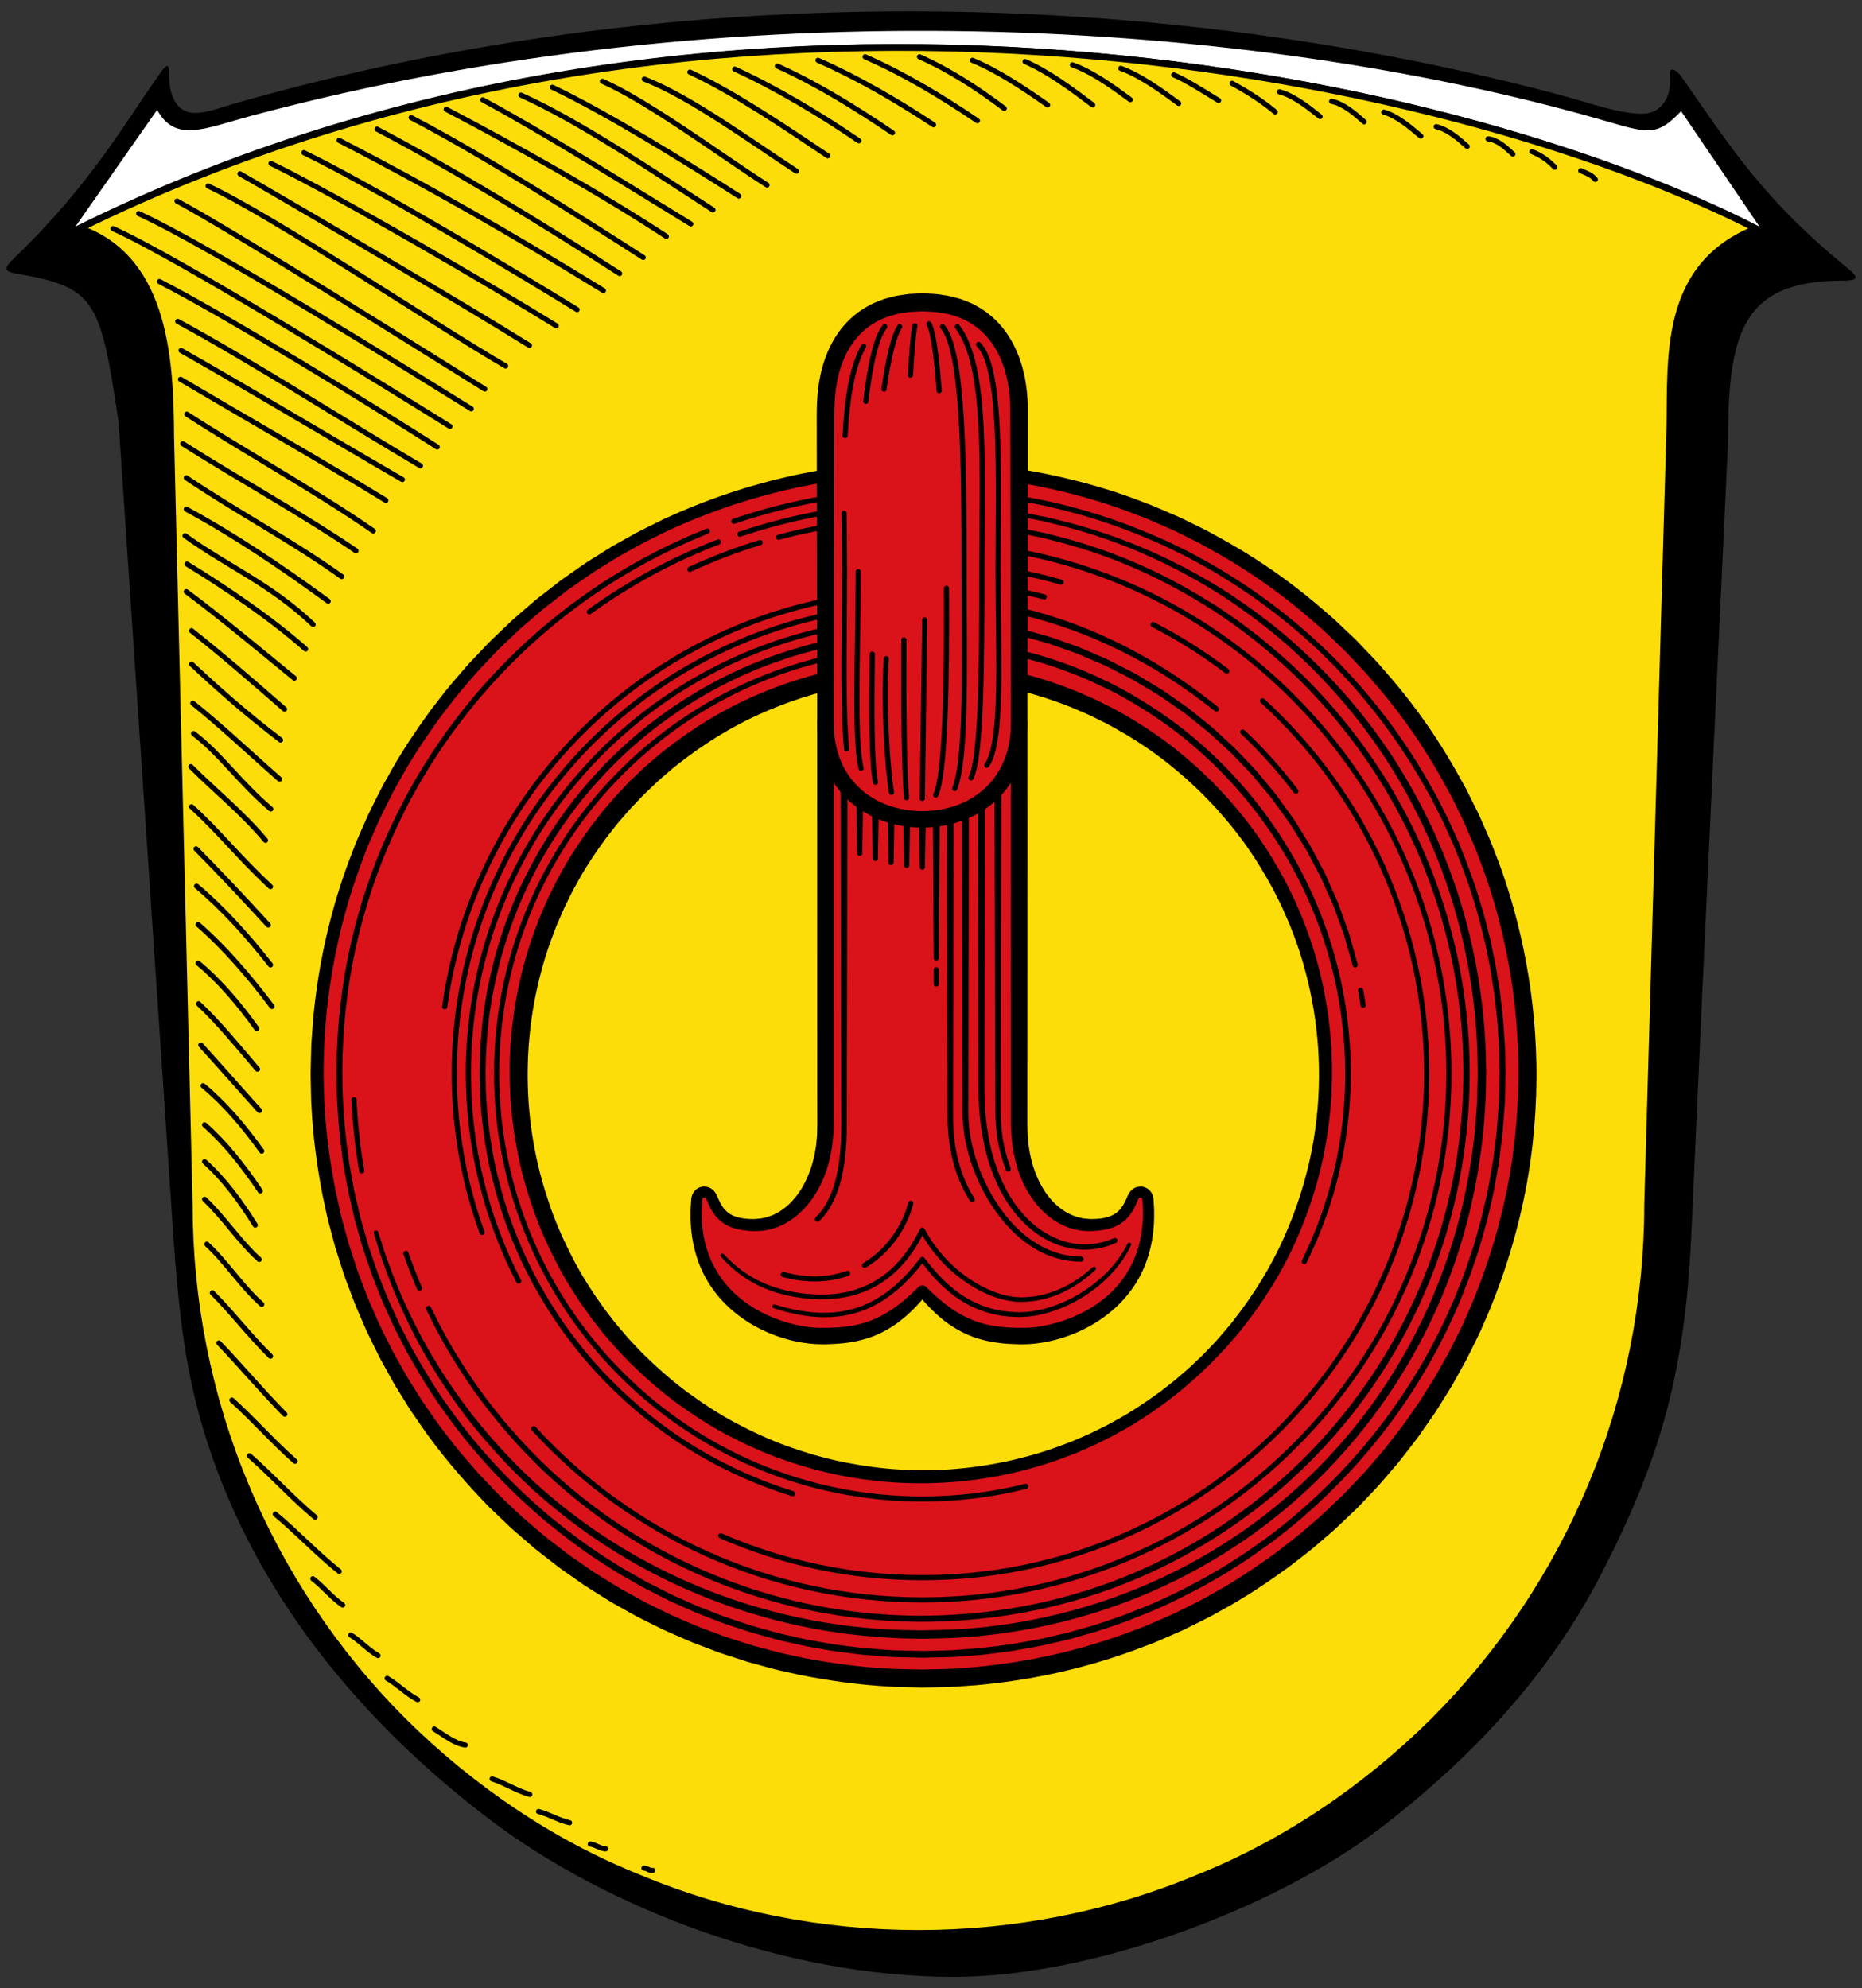
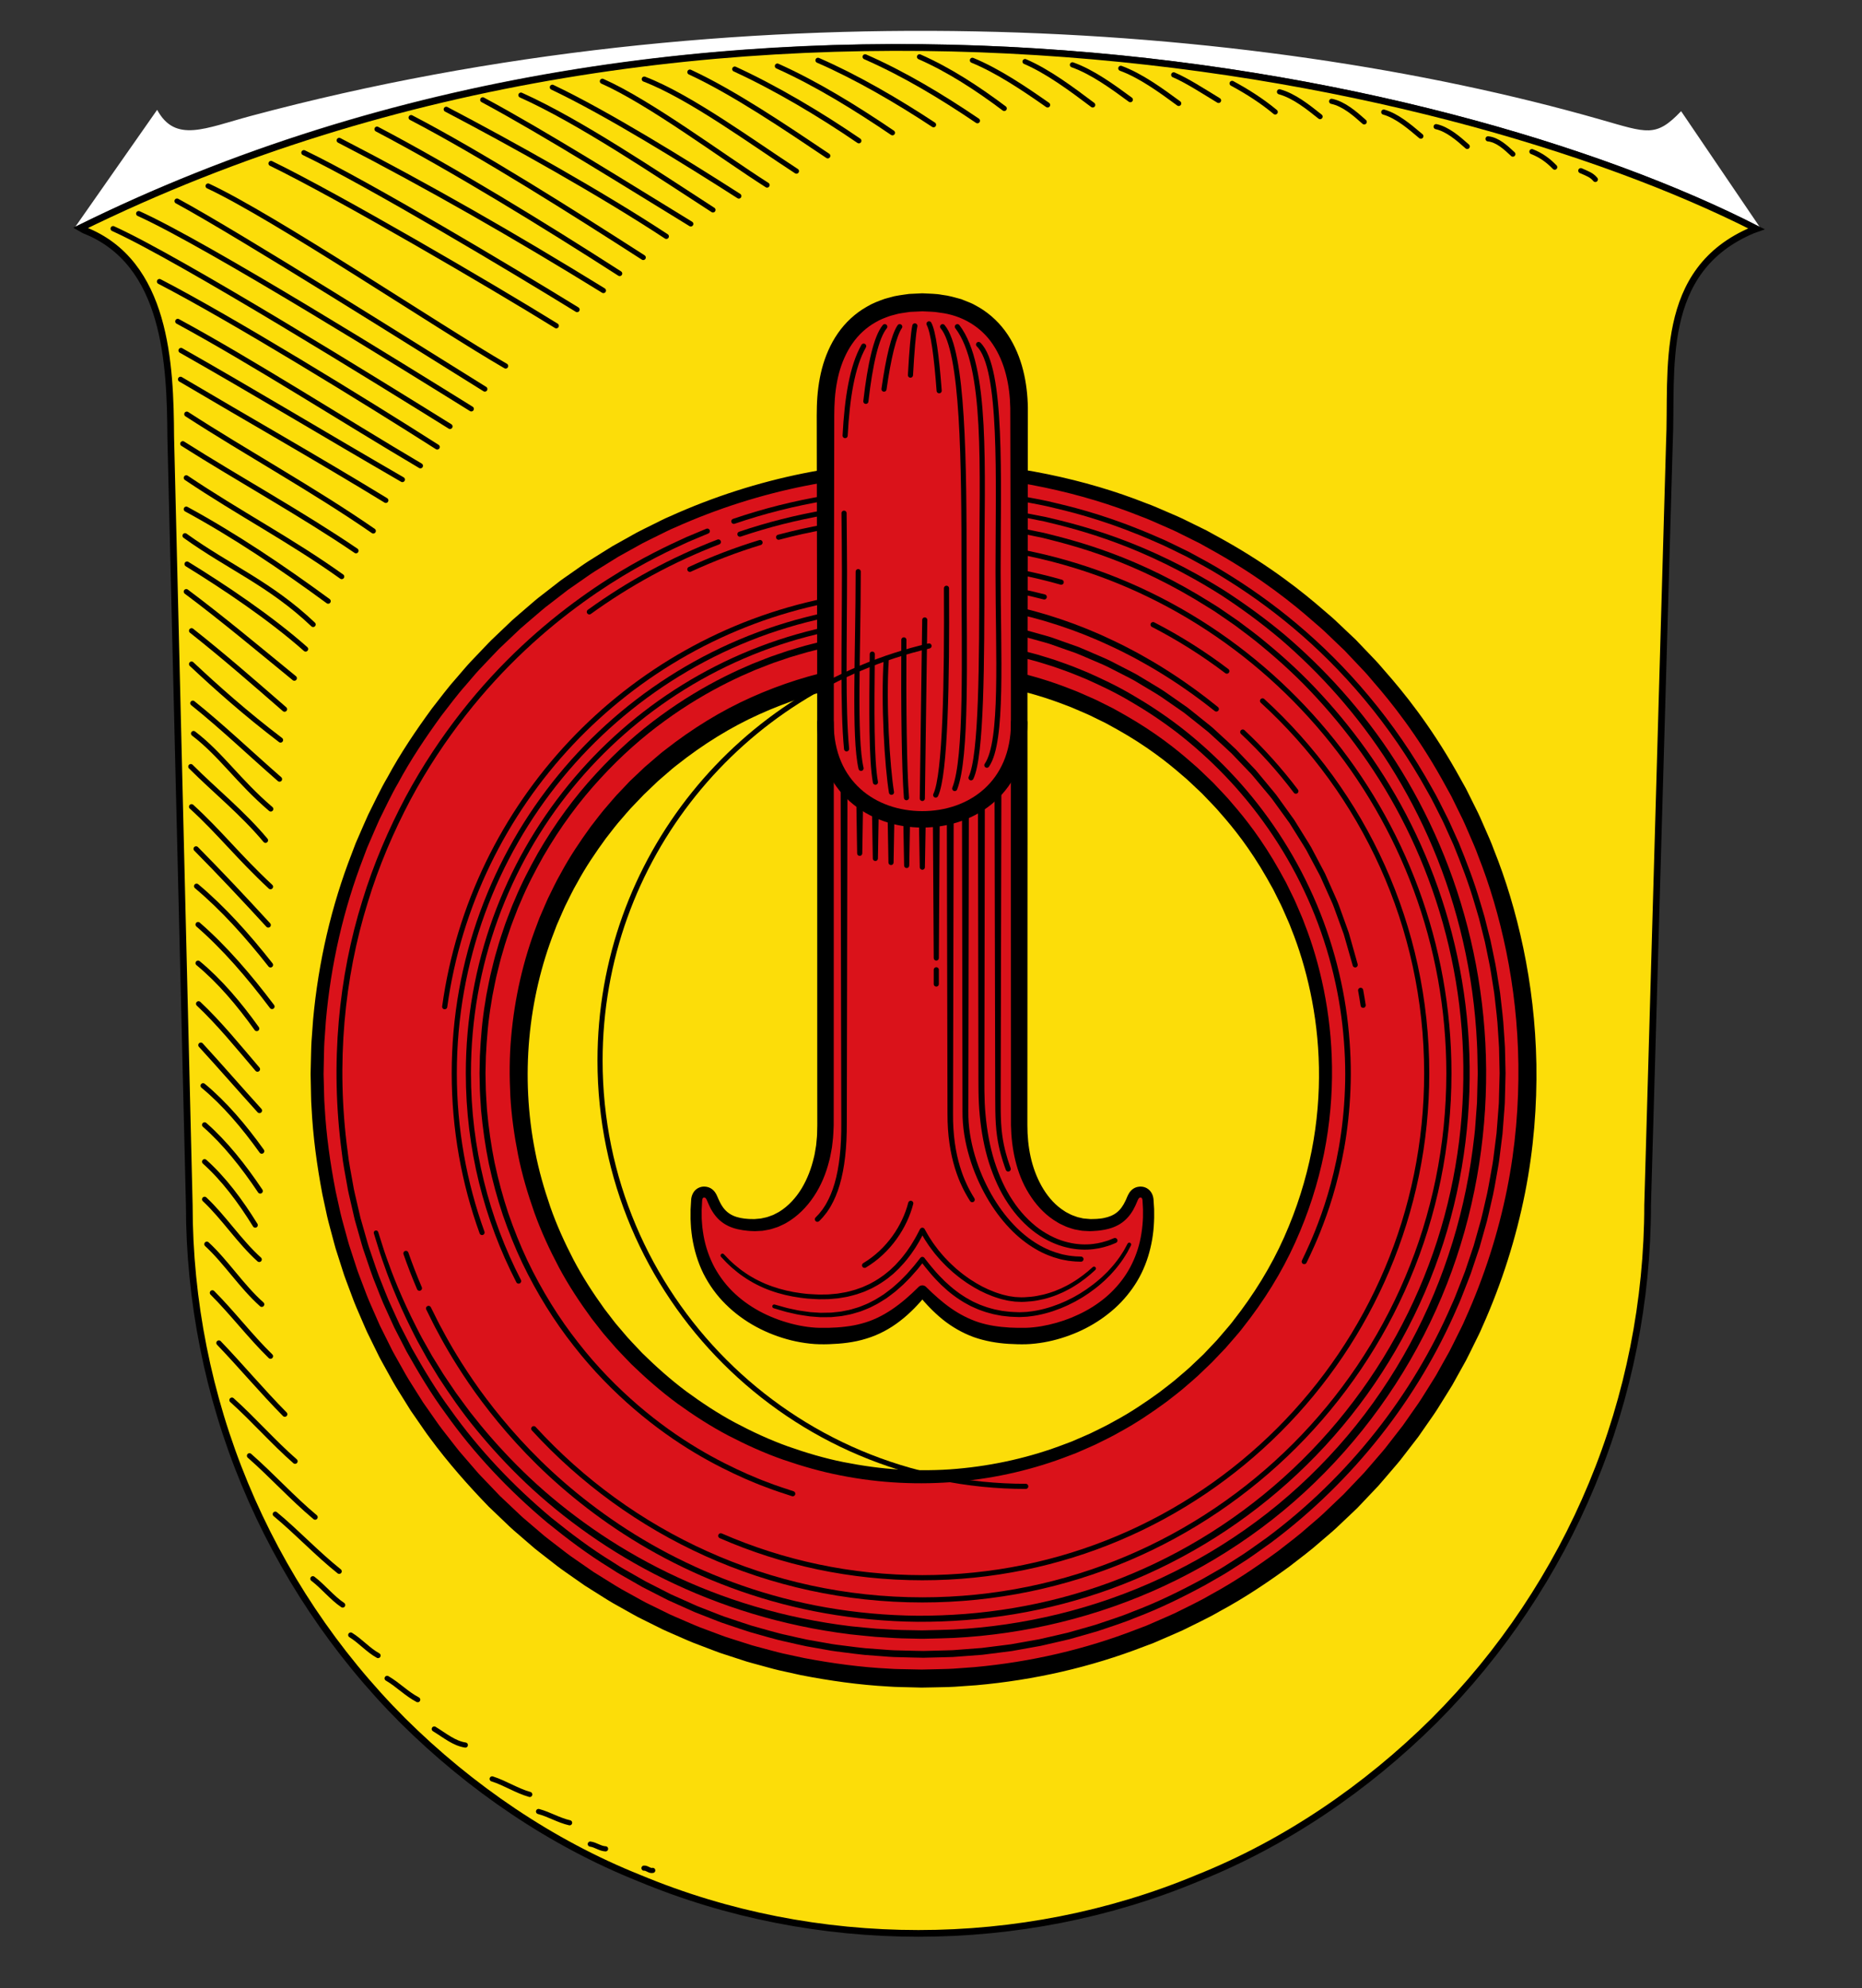
<svg xmlns="http://www.w3.org/2000/svg" version="1.1" id="Ebene_1" x="0px" y="0px" width="544.25px" height="581.1px" viewBox="0 0 544.25 581.1" style="enable-background:new 0 0 544.25 581.1;" xml:space="preserve">
  <rect x="0" y="0" width="544.25" height="581.1" fill="#333333" stroke="none" />
-   <path d="M458.834,28.566c8.271,2.24,20.553,6.641,25.154,3.684c3.131-2.006,4.307-5.221,4.209-9.586  c-0.586-3.75,1.713-2.314,3.18-0.387c14.684,21.029,23.98,35.984,48.94,56.33c3.426,2.789,2.449,3.426-1.957,3.426  c-29.363,0-33.279,15.66-33.279,47.471c0,0-7.34,154.943-10.766,232.462c-1.957,40.18-9.395,65.336-26.328,98.174  c-15.223,29.463-37.586,53.541-65.041,74.584c-30.441,23.002-83.443,43.066-124.211,43.066c-49.381,0-101.308-20.064-135.613-46.004  c-33.474-25.447-63.327-59.019-79.33-101.158c-9.152-24.176-11.354-43.164-13.37-73.066L34.643,123.191  C29.377,87.906,27.908,83.99,5.397,80.076c-4.406-0.785-4.614-1.371-0.98-4.895c22.616-21.828,32.521-40.053,42.089-53.344  c1.469-2.076,3.044-4.436,2.937-0.031c-0.122,4.943,1.479,9.998,5.833,11.012c3.573,0.842,8.907-1.311,13.753-2.691  C199.206-7.066,340.154-3.641,458.834,28.521v0.029V28.566z" />
  <path style="fill:#FFFFFF;" d="M45.934,32.1c5.329,9.807,14.039,5.363,27.449,1.771C214.672-4.004,364.967,5.529,467.789,34.934  c13.703,3.91,16.199,5.328,23.588-2.441l23.004,33.894c-92.008-47.473-308.029-91.813-492.336-0.148L45.934,32.1z" />
  <path style="fill:#FCDD09;" d="M24.625,67.266c24.112,9.447,25.149,39.301,25.276,60.441l5.423,224.486c0,27.896,5.531,55.791,16.248,81.584  c10.669,25.742,26.428,49.379,46.199,69.15c19.723,19.576,43.36,35.725,69.103,46.004c25.79,10.766,53.687,16.15,81.583,16.15  c27.895,0,55.791-5.385,81.584-16.15c25.742-10.279,49.379-26.428,69.102-46.004c19.773-19.771,35.531-43.408,46.201-69.15  c10.717-25.793,16.246-53.688,16.246-81.584l6.363-222.673c0.978-21.094-3.672-50.557,24.469-62.301l0.979-0.344  c-92.152-46.977-305.434-90.881-489.887-0.244L24.625,67.266z" />
  <g id="Schraffur_28_">
    <path style="fill:none;stroke:#000000;stroke-width:1.5;stroke-linecap:round;stroke-linejoin:round;" d="M176.07,23.751c13.994,6.229,34.877,21.908,48.139,30.334" />
    <path style="fill:none;stroke:#000000;stroke-width:1.5;stroke-linecap:round;stroke-linejoin:round;" d="M188.317,23.126c13.553,5.201,32.018,18.83,44.473,26.891" />
    <path style="fill:none;stroke:#000000;stroke-width:1.5;stroke-linecap:round;stroke-linejoin:round;" d="M201.65,21.074c12.823,5.936,28.064,16.266,40.3,24.473" />
    <path style="fill:none;stroke:#000000;stroke-width:1.5;stroke-linecap:round;stroke-linejoin:round;" d="M214.766,20.195c12.09,5.568,24.913,13.189,36.271,20.955" />
    <path style="fill:none;stroke:#000000;stroke-width:1.5;stroke-linecap:round;stroke-linejoin:round;" d="M227.223,19.316c11.43,5.129,22.933,12.236,33.632,19.49" />
    <path style="fill:none;stroke:#000000;stroke-width:1.5;stroke-linecap:round;stroke-linejoin:round;" d="M239.094,17.63c11.281,4.91,23.226,11.869,33.777,18.83" />
    <path style="fill:none;stroke:#000000;stroke-width:1.5;stroke-linecap:round;stroke-linejoin:round;" d="M252.867,16.605c11.356,4.983,22.199,11.502,32.825,18.684" />
    <path style="fill:none;stroke:#000000;stroke-width:1.5;stroke-linecap:round;stroke-linejoin:round;" d="M268.767,16.605c8.645,3.809,16.853,9.158,24.767,15.094" />
    <path style="fill:none;stroke:#000000;stroke-width:1.5;stroke-linecap:round;stroke-linejoin:round;" d="M313.461,18.949c5.79,2.051,11.65,6.303,16.926,10.186" />
    <path style="fill:none;stroke:#000000;stroke-width:1.5;stroke-linecap:round;stroke-linejoin:round;" d="M152.267,27.802c17.145,7.691,39.565,22.859,56.126,33.557" />
    <path style="fill:none;stroke:#000000;stroke-width:1.5;stroke-linecap:round;stroke-linejoin:round;" d="M284.227,17.63c7.326,3.004,15.094,8.207,21.981,13.043" />
    <path style="fill:none;stroke:#000000;stroke-width:1.5;stroke-linecap:round;stroke-linejoin:round;" d="M327.604,19.974c5.789,2.125,11.65,6.377,16.925,10.258" />
    <path style="fill:none;stroke:#000000;stroke-width:1.5;stroke-linecap:round;stroke-linejoin:round;" d="M343.064,21.88c3.81,1.611,8.646,4.762,13.115,7.473" />
    <path style="fill:none;stroke:#000000;stroke-width:1.5;stroke-linecap:round;stroke-linejoin:round;" d="M373.983,26.831c4.25,1.172,8.28,4.396,11.87,7.254" />
    <path style="fill:none;stroke:#000000;stroke-width:1.5;stroke-linecap:round;stroke-linejoin:round;" d="M299.612,17.996c6.668,2.859,13.558,7.988,19.783,12.678" />
    <path style="fill:none;stroke:#000000;stroke-width:1.5;stroke-linecap:round;stroke-linejoin:round;" d="M389.223,29.617c3.518,0.732,6.743,3.516,9.526,6.008" />
    <path style="fill:none;stroke:#000000;stroke-width:1.5;stroke-linecap:round;stroke-linejoin:round;" d="M404.463,32.765c3.884,1.1,7.547,4.252,10.845,7.035" />
    <path style="fill:none;stroke:#000000;stroke-width:1.5;stroke-linecap:round;stroke-linejoin:round;" d="M419.776,37.017c3.298,0.73,6.375,3.369,9.085,5.785" />
    <path style="fill:none;stroke:#000000;stroke-width:1.5;stroke-linecap:round;stroke-linejoin:round;" d="M434.943,40.578c2.785,0.293,5.13,2.492,7.254,4.471" />
    <path style="fill:none;stroke:#000000;stroke-width:1.5;stroke-linecap:round;stroke-linejoin:round;" d="M447.767,44.316c2.638,1.025,4.763,2.563,6.667,4.543" />
    <path style="fill:none;stroke:#000000;stroke-width:1.5;stroke-linecap:round;stroke-linejoin:round;" d="M462.054,49.884c1.979,0.879,3.151,1.244,4.251,2.564" />
    <path style="fill:none;stroke:#000000;stroke-width:1.5;stroke-linecap:round;stroke-linejoin:round;" d="M360.135,24.372c4.47,2.416,8.718,5.127,12.602,8.352" />
    <path style="fill:none;stroke:#000000;stroke-width:1.5;stroke-linecap:round;stroke-linejoin:round;" d="M130.433,31.947c19.416,10.184,45.28,24.619,64.331,37.148" />
    <path style="fill:none;stroke:#000000;stroke-width:1.5;stroke-linecap:round;stroke-linejoin:round;" d="M120.165,34.374c20.662,10.77,47.552,27.844,67.848,40.885" />
    <path style="fill:none;stroke:#000000;stroke-width:1.5;stroke-linecap:round;stroke-linejoin:round;" d="M161.445,25.503c16.047,7.621,39.054,21.906,54.513,31.799" />
    <path style="fill:none;stroke:#000000;stroke-width:1.5;stroke-linecap:round;stroke-linejoin:round;" d="M110.2,37.746c22.421,11.795,48.798,27.988,70.926,42.203" />
    <path style="fill:none;stroke:#000000;stroke-width:1.5;stroke-linecap:round;stroke-linejoin:round;" d="M99.147,41.033c26.377,13.627,51.069,27.77,77.227,43.889" />
    <path style="fill:none;stroke:#000000;stroke-width:1.5;stroke-linecap:round;stroke-linejoin:round;" d="M79.216,47.773c19.563,9.525,64.332,35.658,83.382,47.453" />
-     <path style="fill:none;stroke:#000000;stroke-width:1.5;stroke-linecap:round;stroke-linejoin:round;" d="M70.132,50.777c18.976,10.916,65.575,38.32,84.626,50.189" />
    <path style="fill:none;stroke:#000000;stroke-width:1.5;stroke-linecap:round;stroke-linejoin:round;" d="M51.74,58.763c18.757,10.186,72.024,43.814,89.975,54.953" />
    <path style="fill:none;stroke:#000000;stroke-width:1.5;stroke-linecap:round;stroke-linejoin:round;" d="M40.529,62.427c20.224,9.158,78.693,45.574,97.229,57.078" />
    <path style="fill:none;stroke:#000000;stroke-width:1.5;stroke-linecap:round;stroke-linejoin:round;" d="M88.816,44.622c19.416,9.377,60.814,34.145,79.864,45.867" />
    <path style="fill:none;stroke:#000000;stroke-width:1.5;stroke-linecap:round;stroke-linejoin:round;" d="M33.057,66.824c19.637,8.865,79.277,45.867,98.475,57.811" />
    <path style="fill:none;stroke:#000000;stroke-width:1.5;stroke-linecap:round;stroke-linejoin:round;" d="M52.912,102.431c20.809,11.797,42.277,24.768,64.697,37.734" />
    <path style="fill:none;stroke:#000000;stroke-width:1.5;stroke-linecap:round;stroke-linejoin:round;" d="M46.611,82.283c21.101,10.918,60.522,35.172,81.184,48.359" />
    <path style="fill:none;stroke:#000000;stroke-width:1.5;stroke-linecap:round;stroke-linejoin:round;" d="M52.766,110.859c19.563,11.576,40.226,23.299,60.009,35.389" />
    <path style="fill:none;stroke:#000000;stroke-width:1.5;stroke-linecap:round;stroke-linejoin:round;" d="M53.426,129.689c16.412,10.404,34.803,20.516,50.629,31.287" />
    <path style="fill:none;stroke:#000000;stroke-width:1.5;stroke-linecap:round;stroke-linejoin:round;" d="M51.959,93.933c21.762,11.797,48.945,29.236,70.927,42.205" />
    <path style="fill:none;stroke:#000000;stroke-width:1.5;stroke-linecap:round;stroke-linejoin:round;" d="M54.45,148.812c14.142,7.693,27.989,17,41.472,26.891" />
    <path style="fill:none;stroke:#000000;stroke-width:1.5;stroke-linecap:round;stroke-linejoin:round;" d="M54.085,156.58c12.823,9.232,24.839,13.994,37.441,25.938" />
    <path style="fill:none;stroke:#000000;stroke-width:1.5;stroke-linecap:round;stroke-linejoin:round;" d="M54.597,121.042c17.293,11.211,37.149,22.129,54.513,34.145" />
    <path style="fill:none;stroke:#000000;stroke-width:1.5;stroke-linecap:round;stroke-linejoin:round;" d="M54.672,164.859c11.062,6.814,24.399,15.754,34.655,24.838" />
    <path style="fill:none;stroke:#000000;stroke-width:1.5;stroke-linecap:round;stroke-linejoin:round;" d="M55.99,194.093c7.252,6.814,15.899,14.508,26.011,22.201" />
    <path style="fill:none;stroke:#000000;stroke-width:1.5;stroke-linecap:round;stroke-linejoin:round;" d="M54.45,172.919c10.479,7.838,20.736,16.432,31.581,25.297" />
    <path style="fill:none;stroke:#000000;stroke-width:1.5;stroke-linecap:round;stroke-linejoin:round;" d="M56.356,205.523c8.427,6.742,16.633,14.582,25.352,22.201" />
    <path style="fill:none;stroke:#000000;stroke-width:1.5;stroke-linecap:round;stroke-linejoin:round;" d="M56.576,214.39c8.061,6.154,13.115,13.994,22.566,22.055" />
    <path style="fill:none;stroke:#000000;stroke-width:1.5;stroke-linecap:round;stroke-linejoin:round;" d="M55.77,224.06c7.107,7.109,15.021,13.41,21.834,21.543" />
    <path style="fill:none;stroke:#000000;stroke-width:1.5;stroke-linecap:round;stroke-linejoin:round;" d="M55.99,235.785c8.205,7.473,13.701,14.654,23.08,23.373" />
    <path style="fill:none;stroke:#000000;stroke-width:1.5;stroke-linecap:round;stroke-linejoin:round;" d="M55.99,184.347c9.524,7.547,17.584,14.582,27.184,22.936" />
    <path style="fill:none;stroke:#000000;stroke-width:1.5;stroke-linecap:round;stroke-linejoin:round;" d="M57.895,270.222c7.768,6.74,14.874,15.02,21.615,23.959" />
    <path style="fill:none;stroke:#000000;stroke-width:1.5;stroke-linecap:round;stroke-linejoin:round;" d="M57.895,281.503c6.301,5.203,11.943,11.871,17.146,19.125" />
    <path style="fill:none;stroke:#000000;stroke-width:1.5;stroke-linecap:round;stroke-linejoin:round;" d="M57.309,248.093c6.814,6.889,13.995,14.508,21.103,22.273" />
    <path style="fill:none;stroke:#000000;stroke-width:1.5;stroke-linecap:round;stroke-linejoin:round;" d="M58.041,293.374c6.082,5.717,11.65,12.604,17.218,19.123" />
    <path style="fill:none;stroke:#000000;stroke-width:1.5;stroke-linecap:round;stroke-linejoin:round;" d="M58.701,305.464c5.641,6.154,11.357,12.75,17.144,19.123" />
    <path style="fill:none;stroke:#000000;stroke-width:1.5;stroke-linecap:round;stroke-linejoin:round;" d="M59.36,317.333c6.302,5.203,11.943,11.871,17.145,19.125" />
    <path style="fill:none;stroke:#000000;stroke-width:1.5;stroke-linecap:round;stroke-linejoin:round;" d="M59.801,328.763c6.007,5.277,11.357,12.018,16.266,19.344" />
    <path style="fill:none;stroke:#000000;stroke-width:1.5;stroke-linecap:round;stroke-linejoin:round;" d="M62.071,377.855c5.862,5.861,11.138,12.822,16.999,18.537" />
    <path style="fill:none;stroke:#000000;stroke-width:1.5;stroke-linecap:round;stroke-linejoin:round;" d="M59.801,339.535c5.567,4.982,10.403,11.43,14.8,18.537" />
    <path style="fill:none;stroke:#000000;stroke-width:1.5;stroke-linecap:round;stroke-linejoin:round;" d="M60.459,363.64c5.642,5.203,10.186,12.383,16.047,17.586" />
    <path style="fill:none;stroke:#000000;stroke-width:1.5;stroke-linecap:round;stroke-linejoin:round;" d="M72.915,425.482c6.521,5.715,12.603,12.455,19.197,17.949" />
    <path style="fill:none;stroke:#000000;stroke-width:1.5;stroke-linecap:round;stroke-linejoin:round;" d="M67.786,409.214c6.302,5.643,12.163,12.383,18.464,17.879" />
    <path style="fill:none;stroke:#000000;stroke-width:1.5;stroke-linecap:round;stroke-linejoin:round;" d="M80.462,442.552c6.375,5.277,12.309,11.65,18.685,16.707" />
    <path style="fill:none;stroke:#000000;stroke-width:1.5;stroke-linecap:round;stroke-linejoin:round;" d="M102.516,477.871c2.858,1.758,5.057,4.395,7.988,6.008" />
    <path style="fill:none;stroke:#000000;stroke-width:1.5;stroke-linecap:round;stroke-linejoin:round;" d="M113.154,490.544c3.15,1.834,5.715,4.543,8.94,6.228" />
    <path style="fill:none;stroke:#000000;stroke-width:1.5;stroke-linecap:round;stroke-linejoin:round;" d="M126.93,505.345c3.224,1.979,5.787,4.178,9.084,4.689" />
    <path style="fill:none;stroke:#000000;stroke-width:1.5;stroke-linecap:round;stroke-linejoin:round;" d="M188.229,546.011c0.952-0.074,1.611,0.879,2.563,0.66" />
    <path style="fill:none;stroke:#000000;stroke-width:1.5;stroke-linecap:round;stroke-linejoin:round;" d="M91.447,461.421c3.077,2.344,5.567,5.568,8.719,7.693" />
    <path style="fill:none;stroke:#000000;stroke-width:1.5;stroke-linecap:round;stroke-linejoin:round;" d="M143.855,519.925c3.883,1.246,7.107,3.445,10.99,4.545" />
    <path style="fill:none;stroke:#000000;stroke-width:1.5;stroke-linecap:round;stroke-linejoin:round;" d="M157.41,529.453c3.224,0.879,5.86,2.563,9.084,3.297" />
    <path style="fill:none;stroke:#000000;stroke-width:1.5;stroke-linecap:round;stroke-linejoin:round;" d="M172.534,538.976c1.611,0.221,2.857,1.32,4.47,1.393" />
    <path style="fill:none;stroke:#000000;stroke-width:1.5;stroke-linecap:round;stroke-linejoin:round;" d="M57.455,259.011c7.693,6.447,14.874,14.434,21.615,23.008" />
    <path style="fill:none;stroke:#000000;stroke-width:1.5;stroke-linecap:round;stroke-linejoin:round;" d="M54.45,139.654c15.461,10.404,30.555,18.244,45.428,28.869" />
    <path style="fill:none;stroke:#000000;stroke-width:1.5;stroke-linecap:round;stroke-linejoin:round;" d="M60.825,54.367c19.344,9.014,67.335,41.252,86.972,52.609" />
    <path style="fill:none;stroke:#000000;stroke-width:1.5;stroke-linecap:round;stroke-linejoin:round;" d="M141.1,29.181c18.391,9.893,42.938,25.352,60.815,36.268" />
    <path style="fill:none;stroke:#000000;stroke-width:1.5;stroke-linecap:round;stroke-linejoin:round;" d="M59.801,350.525c5.567,5.203,10.184,12.383,15.972,17.586" />
    <path style="fill:none;stroke:#000000;stroke-width:1.5;stroke-linecap:round;stroke-linejoin:round;" d="M63.976,392.509c6.595,6.889,12.678,14.17,19.271,20.838" />
  </g>
  <path style="fill:none;stroke:#000000;stroke-width:1.958;stroke-miterlimit:10;" d="M24.625,67.266c24.112,9.447,25.149,39.301,25.276,60.441l5.423,224.486c0,27.896,5.531,55.791,16.248,81.584  c10.669,25.742,26.428,49.379,46.199,69.15c19.723,19.576,43.36,35.725,69.103,46.004c25.79,10.766,53.687,16.15,81.583,16.15  c27.895,0,55.791-5.385,81.584-16.15c25.742-10.279,49.379-26.428,69.102-46.004c19.773-19.771,35.531-43.408,46.201-69.15  c10.717-25.793,16.246-53.688,16.246-81.584l6.363-222.673c0.978-21.094-3.672-50.557,24.469-62.301l0.979-0.344  c-92.152-46.977-305.434-90.881-489.887-0.244L24.625,67.266z" />
  <g>
    <path style="fill:#DA121A;" d="M394.688,438.79c-69.089,69.089-181.105,69.089-250.194,0c-69.089-69.089-69.089-181.105,0-250.194   c27.319-27.324,61.354-43.838,96.792-49.551v60.119c-20.213,4.964-39.369,15.341-55.159,31.131   c-46.06,46.06-46.06,120.737,0,166.796c46.059,46.06,120.737,46.06,166.796,0c46.06-46.059,46.06-120.737,0-166.796   c-15.757-15.757-34.863-26.121-55.026-31.098v-60.152c35.437,5.713,69.472,22.227,96.792,49.551   C463.777,257.685,463.777,369.701,394.688,438.79z" />
    <g>
      <path d="M354.567,228.733c0,0,0.497,0.526,1.458,1.547c0.952,1.05,2.417,2.451,4.21,4.631c3.67,4.214,8.719,10.569,13.77,19.595    c0.622,1.13,1.26,2.29,1.914,3.48c0.597,1.219,1.209,2.469,1.835,3.749c0.653,1.267,1.207,2.616,1.797,3.984    c0.579,1.373,1.222,2.754,1.734,4.222c2.28,5.781,4.209,12.244,5.639,19.275c2.849,14.035,3.547,30.52,0.092,47.849    c-1.751,8.643-4.528,17.459-8.452,26.119c-3.905,8.668-9.12,17.085-15.391,24.992c-0.754,1.013-1.602,1.955-2.429,2.919    c-0.832,0.96-1.667,1.923-2.505,2.889c-0.883,0.925-1.768,1.853-2.657,2.783l-1.335,1.398c-0.514,0.515-0.936,0.9-1.409,1.357    c-0.923,0.882-1.85,1.766-2.778,2.652c-0.943,0.88-1.975,1.724-2.963,2.591c-1.968,1.774-4.084,3.334-6.17,4.972    c-4.275,3.128-8.723,6.144-13.485,8.721c-2.333,1.376-4.808,2.509-7.246,3.743c-1.239,0.572-2.502,1.103-3.757,1.657l-1.889,0.823    l-1.93,0.733c-20.528,8.022-44.094,10.342-66.854,5.832c-5.693-1.098-11.301-2.707-16.819-4.609    c-5.518-1.922-10.861-4.358-16.071-7.061c-5.203-2.73-10.15-5.941-14.926-9.388c-4.746-3.498-9.188-7.392-13.428-11.494    c-2.073-2.204-4.058-4.112-6.002-6.456c-0.956-1.136-1.992-2.229-2.88-3.402l-2.723-3.488c-3.488-4.754-6.744-9.685-9.521-14.878    c-2.75-5.2-5.235-10.541-7.208-16.062c-1.952-5.522-3.612-11.14-4.759-16.85c-1.122-5.71-1.944-11.465-2.262-17.231    c-0.291-5.763-0.281-11.521,0.234-17.212c0.995-11.377,3.538-22.488,7.537-32.852l0.731-1.948l0.821-1.907    c0.554-1.267,1.083-2.542,1.655-3.794c1.232-2.462,2.365-4.963,3.742-7.321c2.579-4.813,5.601-9.312,8.739-13.638    c1.642-2.11,3.215-4.259,4.978-6.232c0.868-0.998,1.698-2.024,2.59-2.989c0.904-0.955,1.805-1.906,2.703-2.855l0.673-0.71    l0.336-0.355l0.168-0.178c0.044-0.05,0.212-0.206,0.224-0.217l1.384-1.311c0.921-0.872,1.84-1.741,2.755-2.608    c0.987-0.85,1.972-1.697,2.953-2.542c0.987-0.839,1.958-1.704,2.978-2.457c8.004-6.295,16.516-11.517,25.27-15.417    c8.746-3.918,17.64-6.678,26.35-8.404c17.464-3.427,34.049-2.605,48.122,0.38c7.051,1.49,13.523,3.479,19.305,5.811    c1.468,0.525,2.85,1.181,4.221,1.772c1.368,0.603,2.716,1.168,3.981,1.833c1.278,0.638,2.526,1.262,3.744,1.87    c1.188,0.665,2.345,1.314,3.473,1.945c8.993,5.122,15.352,10.259,19.487,13.917c2.127,1.772,3.588,3.316,4.639,4.284    c1.031,0.989,1.563,1.499,1.563,1.499L354.567,228.733z M351.32,231.9c0,0-0.517-0.487-1.518-1.431    c-1.02-0.923-2.435-2.4-4.497-4.086c-4.005-3.489-10.158-8.378-18.83-13.224c-1.087-0.598-2.203-1.212-3.347-1.842    c-1.173-0.574-2.376-1.162-3.607-1.764c-1.218-0.629-2.517-1.161-3.833-1.728c-1.321-0.557-2.648-1.177-4.062-1.668    c-5.561-2.194-11.78-4.048-18.545-5.422c-13.505-2.739-29.372-3.409-46.046-0.084c-8.316,1.687-16.796,4.359-25.126,8.132    c-8.338,3.756-16.431,8.774-24.039,14.807c-0.98,0.729-1.869,1.533-2.787,2.319c-0.915,0.792-1.833,1.586-2.753,2.383    c-0.912,0.871-1.826,1.744-2.744,2.62l-1.378,1.316l-1.246,1.297c-0.861,0.901-1.724,1.805-2.59,2.712    c-0.855,0.917-1.649,1.893-2.481,2.84c-1.692,1.874-3.197,3.918-4.773,5.922c-3.008,4.114-5.912,8.39-8.389,12.971    c-1.326,2.242-2.412,4.625-3.602,6.968c-0.55,1.192-1.059,2.408-1.593,3.614l-0.793,1.816l-0.705,1.857    c-7.719,19.744-9.954,42.427-5.618,64.33c1.054,5.479,2.605,10.873,4.432,16.183c1.848,5.309,4.192,10.448,6.79,15.46    c2.625,5.006,5.716,9.764,9.03,14.36l2.591,3.374c0.849,1.143,1.805,2.158,2.702,3.245c1.725,2.14,3.895,4.278,5.769,6.309    c4.052,3.98,8.3,7.767,12.844,11.172c4.575,3.355,9.317,6.491,14.313,9.162c5.003,2.645,10.139,5.039,15.452,6.936    c5.313,1.877,10.718,3.478,16.213,4.582c5.496,1.079,11.034,1.874,16.585,2.179c5.547,0.278,11.091,0.273,16.568-0.224    c10.952-0.958,21.645-3.403,31.617-7.25l1.875-0.703l1.834-0.791c1.219-0.533,2.446-1.041,3.651-1.591    c2.367-1.188,4.775-2.274,7.043-3.601c4.632-2.479,8.959-5.39,13.124-8.408c2.029-1.58,4.106-3.098,5.984-4.779    c0.957-0.833,1.928-1.613,2.866-2.48c0.933-0.883,1.862-1.763,2.789-2.641c0.446-0.427,0.966-0.902,1.349-1.289l1.291-1.365    c0.86-0.908,1.717-1.813,2.571-2.715c0.81-0.942,1.617-1.881,2.421-2.817c0.799-0.94,1.62-1.858,2.347-2.846    c6.057-7.706,11.082-15.892,14.833-24.316c3.768-8.416,6.423-16.973,8.085-25.357c3.297-16.81,2.503-32.777-0.372-46.32    c-1.436-6.786-3.348-13.014-5.594-18.575c-0.504-1.414-1.138-2.741-1.707-4.061c-0.58-1.315-1.123-2.613-1.764-3.83    c-0.614-1.229-1.213-2.43-1.798-3.602c-0.64-1.142-1.265-2.256-1.873-3.34c-4.917-8.639-9.894-14.795-13.371-18.722    c-1.665-2.009-3.221-3.484-4.16-4.504c-0.97-1.012-1.471-1.535-1.471-1.535L351.32,231.9z" />
    </g>
    <g>
      <path d="M396.332,187.035c0,0,0.75,0.785,2.204,2.305c0.727,0.76,1.629,1.705,2.701,2.826c0.531,0.572,1.127,1.143,1.723,1.84    c0.598,0.692,1.237,1.432,1.916,2.216c5.493,6.225,13.102,15.671,20.726,29.093c0.939,1.681,1.903,3.407,2.892,5.178    c0.904,1.815,1.83,3.676,2.778,5.581c0.988,1.887,1.829,3.897,2.724,5.935c0.878,2.045,1.853,4.104,2.632,6.292    c3.464,8.617,6.413,18.262,8.62,28.768c2.202,10.503,3.61,21.892,3.825,33.94c0.193,12.041-0.754,24.749-3.329,37.724    c-2.58,12.967-6.698,26.204-12.539,39.219c-0.671,1.654-1.531,3.229-2.306,4.85c-0.803,1.608-1.573,3.243-2.414,4.848    c-0.881,1.584-1.765,3.176-2.652,4.773l-1.335,2.4c-0.468,0.789-0.965,1.562-1.448,2.345c-0.974,1.563-1.952,3.132-2.933,4.707    c-0.99,1.568-2.101,3.066-3.153,4.61l-1.603,2.306l-0.804,1.156l-0.861,1.117c-1.15,1.49-2.305,2.985-3.463,4.485    c-1.127,1.526-2.396,2.944-3.632,4.397c-1.246,1.445-2.475,2.914-3.747,4.352c-1.321,1.394-2.646,2.792-3.976,4.195l-1.998,2.106    c-0.039,0.042-0.227,0.241-0.304,0.31l-0.26,0.246l-0.52,0.493l-1.042,0.987c-1.39,1.317-2.783,2.638-4.181,3.963    c-1.42,1.316-2.977,2.581-4.466,3.878c-2.968,2.656-6.153,4.988-9.294,7.436c-6.436,4.675-13.129,9.178-20.291,13.021    c-3.508,2.053-7.23,3.741-10.893,5.579c-1.863,0.853-3.761,1.641-5.646,2.467l-2.838,1.225l-2.899,1.09    c-15.425,5.963-31.963,9.761-48.903,11.254c-2.121,0.149-4.245,0.298-6.372,0.447c-2.128,0.121-4.266,0.117-6.403,0.181    c-1.069,0.019-2.138,0.059-3.208,0.06l-3.213-0.084c-2.142-0.083-4.292-0.054-6.435-0.231c-8.588-0.461-17.16-1.675-25.667-3.335    c-2.116-0.469-4.235-0.938-6.355-1.407c-2.115-0.494-4.199-1.121-6.302-1.676c-1.048-0.292-2.103-0.56-3.146-0.873l-3.107-1.011    l-3.109-1.012c-1.04-0.331-2.076-0.671-3.089-1.078l-6.124-2.329c-2.03-0.807-4.014-1.732-6.024-2.594    c-1-0.445-2.011-0.863-3-1.331l-2.941-1.462l-2.942-1.464c-0.984-0.482-1.965-0.971-2.912-1.525l-5.738-3.22    c-1.902-1.092-3.729-2.314-5.598-3.466l-2.786-1.757l-2.699-1.89c-1.786-1.279-3.628-2.482-5.368-3.825l-5.203-4.051    c-0.88-0.66-1.716-1.374-2.542-2.099l-2.497-2.155l-2.496-2.155c-0.84-0.71-1.603-1.505-2.407-2.253l-4.808-4.599    c-5.991-6.174-11.923-12.912-17.12-19.955c-1.333-1.745-2.525-3.592-3.793-5.383l-1.874-2.706l-1.741-2.792    c-1.141-1.873-2.352-3.703-3.432-5.608l-3.185-5.747c-0.549-0.948-1.031-1.93-1.508-2.915l-1.446-2.944l-1.445-2.943    c-0.461-0.99-0.874-2.002-1.313-3.002c-0.85-2.011-1.763-3.995-2.558-6.025l-2.292-6.122c-0.4-1.013-0.734-2.048-1.059-3.087    l-0.994-3.107l-0.992-3.104c-0.307-1.042-0.568-2.096-0.854-3.142c-0.543-2.101-1.157-4.181-1.639-6.292    c-0.457-2.117-0.914-4.231-1.37-6.344c-1.61-8.49-2.776-17.039-3.19-25.597c-0.166-2.135-0.125-4.277-0.197-6.411l-0.068-3.2    c0.005-1.066,0.048-2.131,0.07-3.195c0.069-2.128,0.071-4.256,0.198-6.375c0.155-2.118,0.309-4.232,0.463-6.344    c1.535-16.862,5.361-33.312,11.337-48.64l1.092-2.881l1.226-2.82c0.827-1.873,1.617-3.758,2.47-5.609    c1.839-3.638,3.526-7.335,5.579-10.818c3.841-7.111,8.338-13.752,13.003-20.138c2.441-3.114,4.777-6.285,7.397-9.194    c1.289-1.471,2.521-2.985,3.846-4.408c1.342-1.407,2.68-2.811,4.013-4.209c0.684-0.708,1.295-1.378,2.036-2.114l2.069-1.973    c1.377-1.313,2.75-2.622,4.119-3.927c1.426-1.269,2.894-2.505,4.332-3.752c1.447-1.239,2.864-2.513,4.374-3.634    c1.488-1.156,2.971-2.308,4.449-3.456l1.108-0.86l1.147-0.802l2.288-1.6c1.533-1.05,3.018-2.159,4.575-3.148    c1.563-0.98,3.12-1.956,4.671-2.929c0.778-0.482,1.545-0.98,2.328-1.447l2.383-1.334c1.586-0.887,3.166-1.771,4.739-2.651    c1.594-0.841,3.217-1.611,4.814-2.415c1.611-0.775,3.175-1.635,4.818-2.307c12.929-5.846,26.088-9.981,38.988-12.586    c12.908-2.602,25.559-3.572,37.551-3.426c12,0.15,23.357,1.494,33.84,3.635c10.485,2.145,20.122,5.036,28.737,8.447    c2.188,0.767,4.248,1.729,6.293,2.594c2.039,0.882,4.05,1.71,5.938,2.687c1.907,0.937,3.77,1.852,5.586,2.744    c1.773,0.978,3.501,1.932,5.185,2.861c13.43,7.532,22.951,15.121,29.147,20.531c1.573,1.332,2.959,2.513,4.078,3.618    c1.142,1.08,2.103,1.988,2.876,2.72c1.547,1.464,2.346,2.219,2.346,2.219L396.332,187.035z M393.084,190.2    c0,0-0.775-0.74-2.276-2.175c-0.751-0.718-1.683-1.609-2.791-2.668c-1.084-1.085-2.431-2.242-3.958-3.549    c-6.015-5.31-15.26-12.76-28.327-20.179c-1.638-0.916-3.32-1.856-5.045-2.82c-1.77-0.88-3.583-1.783-5.439-2.707    c-1.838-0.965-3.797-1.782-5.784-2.654c-1.993-0.856-3.998-1.808-6.132-2.566c-8.397-3.378-17.798-6.251-28.038-8.403    c-10.238-2.147-21.34-3.521-33.086-3.731c-11.738-0.189-24.127,0.733-36.775,3.243c-12.641,2.515-25.542,6.529-38.226,12.22    c-1.612,0.652-3.146,1.493-4.727,2.248c-1.567,0.783-3.161,1.532-4.726,2.352c-1.544,0.858-3.094,1.72-4.651,2.585l-2.339,1.3    c-0.769,0.456-1.521,0.942-2.285,1.413c-1.523,0.949-3.053,1.901-4.587,2.857c-1.529,0.964-2.987,2.049-4.494,3.074l-2.248,1.562    l-1.127,0.783l-1.088,0.84c-1.452,1.122-2.91,2.247-4.372,3.376c-1.491,1.1-2.863,2.331-4.273,3.53    c-1.403,1.21-2.825,2.397-4.228,3.636c-1.372,1.301-2.749,2.605-4.129,3.915l-2.075,1.967c-0.612,0.61-1.291,1.353-1.935,2.023    c-1.305,1.376-2.614,2.757-3.926,4.142c-1.296,1.399-2.5,2.889-3.76,4.335c-2.563,2.86-4.843,5.979-7.229,9.037    c-4.555,6.275-8.947,12.796-12.69,19.777c-2.003,3.417-3.644,7.047-5.437,10.616c-0.831,1.816-1.598,3.666-2.403,5.503    l-1.194,2.765l-1.061,2.826c-5.813,15.033-9.513,31.154-10.969,47.669c-0.145,2.067-0.291,4.138-0.437,6.212    c-0.118,2.075-0.112,4.159-0.175,6.242c-0.019,1.042-0.059,2.085-0.06,3.128l0.083,3.132c0.083,2.088,0.051,4.184,0.226,6.273    c0.449,8.373,1.636,16.729,3.253,25.021c0.457,2.063,0.915,4.128,1.373,6.195c0.481,2.061,1.094,4.092,1.635,6.142    c0.285,1.021,0.544,2.05,0.85,3.066l0.986,3.028l0.986,3.031c0.322,1.013,0.653,2.023,1.05,3.01l2.27,5.968    c0.786,1.979,1.69,3.911,2.529,5.87c0.434,0.974,0.841,1.96,1.296,2.924l1.427,2.865l1.427,2.867    c0.47,0.959,0.945,1.916,1.486,2.837l3.138,5.592c1.064,1.854,2.257,3.633,3.379,5.455l1.712,2.715l1.844,2.629    c1.247,1.74,2.417,3.537,3.727,5.231l3.949,5.071c0.644,0.86,1.336,1.67,2.039,2.469l2.087,2.418l2.086,2.419    c0.683,0.812,1.481,1.577,2.217,2.367l4.5,4.709l4.633,4.377c0.789,0.725,1.534,1.498,2.357,2.184l2.445,2.087l2.443,2.087    c0.809,0.703,1.626,1.395,2.488,2.032l5.088,3.919c1.701,1.299,3.502,2.459,5.247,3.696l2.636,1.828l2.722,1.695    c1.826,1.111,3.608,2.292,5.465,3.345l5.6,3.103c0.923,0.536,1.88,1.005,2.84,1.469l2.87,1.409l2.868,1.409    c0.964,0.449,1.952,0.85,2.926,1.278c1.96,0.827,3.893,1.719,5.871,2.493l5.966,2.232c0.987,0.391,1.997,0.716,3.009,1.032    l3.028,0.968l3.025,0.967c1.015,0.299,2.042,0.553,3.063,0.831c2.047,0.528,4.075,1.129,6.133,1.597    c2.063,0.446,4.125,0.891,6.184,1.335c8.276,1.567,16.608,2.706,24.95,3.108c2.081,0.163,4.169,0.12,6.249,0.191l3.12,0.066    c1.039-0.005,2.077-0.047,3.115-0.068c2.074-0.069,4.149-0.069,6.214-0.192c2.064-0.151,4.125-0.302,6.184-0.453    c16.437-1.497,32.469-5.227,47.405-11.051l2.808-1.063l2.747-1.196c1.825-0.806,3.663-1.575,5.466-2.406    c3.543-1.794,7.148-3.435,10.541-5.438c6.93-3.741,13.399-8.126,19.624-12.671c3.031-2.379,6.135-4.664,8.937-7.19    c1.428-1.251,2.876-2.423,4.277-3.729c1.394-1.329,2.784-2.654,4.17-3.976l1.039-0.99l0.519-0.495l0.259-0.247    c0.1-0.092,0.067-0.074,0.196-0.203l1.941-2.037c1.292-1.355,2.581-2.707,3.866-4.053c1.236-1.391,2.43-2.811,3.641-4.207    c1.202-1.405,2.438-2.774,3.532-4.25c1.126-1.45,2.25-2.896,3.368-4.335l0.838-1.08l0.781-1.118l1.559-2.23    c1.022-1.494,2.105-2.94,3.069-4.458c0.955-1.523,1.906-3.041,2.854-4.552c0.47-0.758,0.956-1.505,1.411-2.268l1.299-2.322    c0.865-1.545,1.726-3.084,2.584-4.617c0.82-1.553,1.568-3.135,2.352-4.692c0.755-1.57,1.596-3.092,2.249-4.694    c5.696-12.599,9.727-25.422,12.267-37.995c2.538-12.581,3.482-24.913,3.341-36.603c-0.146-11.698-1.455-22.768-3.541-32.986    c-2.09-10.219-4.905-19.612-8.23-28.008c-0.745-2.134-1.685-4.139-2.528-6.132c-0.86-1.987-1.665-3.948-2.618-5.787    c-0.913-1.858-1.804-3.673-2.673-5.444c-0.954-1.728-1.883-3.412-2.789-5.052c-7.327-13.076-14.757-22.395-19.984-28.381    c-0.647-0.759-1.257-1.475-1.829-2.145c-0.565-0.672-1.178-1.267-1.7-1.835c-1.066-1.127-1.964-2.077-2.687-2.841    c-1.445-1.528-2.191-2.317-2.191-2.317L393.084,190.2z" />
    </g>
    <g>
      <path d="M297.889,149.591c0,0,2.69,0.524,7.735,1.507c5.037,1.171,12.413,2.943,21.461,6.271    c9.037,3.322,19.722,8.247,31.086,15.411c5.627,3.662,11.434,7.838,17.223,12.664c5.736,4.883,11.458,10.387,16.952,16.565    c5.49,6.178,10.769,13.02,15.572,20.535c4.799,7.515,9.16,15.674,12.879,24.395c7.457,17.424,12.276,37.149,13.359,57.827    c1.082,20.618-1.562,42.278-8.466,62.881c-6.879,20.622-18.109,40.14-32.774,56.652c-7.324,8.259-15.484,15.786-24.315,22.345    c-8.827,6.563-18.29,12.197-28.139,16.796c-19.709,9.208-40.913,14.214-61.576,15.278c-2.583,0.131-5.161,0.146-7.724,0.224    c-0.651,0.008-1.259,0.048-1.943,0.03l-1.903-0.042c-1.267-0.028-2.531-0.056-3.793-0.084c-2.527-0.076-5.073-0.292-7.588-0.431    c-2.509-0.219-4.995-0.499-7.472-0.748c-9.883-1.228-19.441-3.278-28.518-6.017c-18.171-5.468-34.338-13.718-47.858-23.224    c-6.764-4.757-12.911-9.792-18.381-14.976c-5.467-5.189-10.289-10.481-14.544-15.675c-4.278-5.183-7.827-10.383-10.996-15.249    c-0.756-1.241-1.496-2.456-2.221-3.645c-0.36-0.596-0.717-1.185-1.07-1.768c-0.33-0.595-0.657-1.184-0.98-1.767    c-0.646-1.164-1.276-2.301-1.891-3.411c-0.609-1.113-1.136-2.233-1.685-3.305c-4.318-8.619-6.989-15.722-8.657-20.601    c-0.854-2.435-1.374-4.346-1.789-5.612c-0.394-1.273-0.598-1.93-0.598-1.93c-0.108-0.35,0.087-0.721,0.438-0.83    c0.348-0.108,0.718,0.085,0.829,0.432l0.008,0.026c0,0,0.207,0.65,0.608,1.91c0.421,1.253,0.951,3.144,1.816,5.551    c1.691,4.824,4.393,11.844,8.735,20.346c0.553,1.058,1.083,2.163,1.694,3.26c0.618,1.094,1.25,2.214,1.898,3.362    c0.324,0.574,0.652,1.154,0.983,1.741c0.354,0.574,0.711,1.154,1.073,1.741c0.726,1.171,1.468,2.368,2.225,3.59    c0.78,1.208,1.622,2.409,2.455,3.651c0.419,0.619,0.842,1.244,1.27,1.874c0.438,0.624,0.906,1.234,1.362,1.861    c0.924,1.246,1.845,2.53,2.819,3.808c1.004,1.254,2.025,2.53,3.062,3.827c4.232,5.118,9.022,10.329,14.449,15.434    c5.43,5.101,11.527,10.048,18.23,14.718c13.399,9.332,29.399,17.405,47.354,22.72c8.969,2.663,18.408,4.644,28.162,5.811    c2.444,0.234,4.901,0.5,7.371,0.705c2.474,0.124,4.938,0.326,7.455,0.39c1.262,0.022,2.526,0.044,3.793,0.067l1.904,0.034    c0.586,0.013,1.25-0.023,1.872-0.032c2.527-0.077,5.069-0.091,7.616-0.22c20.371-1.046,41.257-5.978,60.671-15.044    c9.706-4.518,19.038-10.048,27.745-16.5c8.712-6.447,16.764-13.851,23.996-21.978c14.484-16.254,25.449-35.558,32.189-55.876    c3.39-10.156,5.742-20.565,7.098-30.972c0.299-2.605,0.705-5.2,0.835-7.793c0.095-1.295,0.19-2.589,0.285-3.881l0.143-1.936    l0.05-1.957c0.031-1.304,0.063-2.606,0.094-3.906l0.047-1.947c0.005-0.31,0.023-0.68,0.016-0.941l-0.019-0.964    c-0.073-2.569-0.046-5.134-0.2-7.68c-0.965-20.393-5.617-39.874-12.891-57.111c-3.628-8.627-7.893-16.706-12.596-24.153    c-4.708-7.447-9.889-14.235-15.285-20.369c-5.4-6.135-11.03-11.606-16.679-16.466c-5.702-4.802-11.427-8.964-16.978-12.617    c-11.212-7.147-21.77-12.08-30.707-15.417c-8.95-3.344-16.257-5.137-21.213-6.318c-5.036-1.007-7.721-1.545-7.721-1.545    c-0.36-0.07-0.595-0.418-0.525-0.778C297.18,149.757,297.531,149.524,297.889,149.591z" />
    </g>
    <path style="fill:#DA121A;" d="M298.974,390.509c-11.442,0-19.556-2.247-29.383-13.206c-9.828,10.959-17.941,13.206-29.383,13.206   c-13.381,0-39.178-9.878-36.577-39.806c0.129-1.523,1.098-2.297,2.147-2.297c1.198,0,1.91,0.678,2.451,2.026   c1.852,4.61,4.452,7.635,12.362,7.635c11.305,0,20.696-12.037,20.696-29.167V120.372c0-16.314,7.028-32.017,28.306-32.017   s28.306,15.703,28.306,32.017V328.9c0,17.13,9.391,29.167,20.696,29.167c7.914,0,10.514-3.025,12.362-7.635   c0.545-1.348,1.252-2.026,2.451-2.026c1.053,0,2.018,0.774,2.151,2.297C338.156,380.631,312.359,390.509,298.974,390.509z" />
    <path style="fill:none;stroke:#000000;stroke-width:4.8;stroke-linecap:round;stroke-linejoin:round;stroke-miterlimit:10;" d="M297.897,211.23c0,18.75-13.589,28.244-28.306,28.244c-14.717,0-28.306-9.494-28.306-28.244" />
    <g>
      <path d="M295.497,328.902l-0.037-83.874l0.021-41.938l-0.082-41.937l-0.1-41.865c-0.12-6.665-1.55-13.326-5.059-18.574    c-3.464-5.243-9.167-8.604-15.603-9.34c-1.573-0.318-3.229-0.267-4.852-0.376l-0.152-0.007c-0.077-0.004,0.135-0.004-0.033,0    l-0.327,0.015l-0.655,0.03l-1.309,0.06l-1.309,0.06c-0.409,0.042-0.771,0.117-1.159,0.171c-0.764,0.133-1.528,0.199-2.294,0.371    l-2.301,0.61c-1.478,0.527-2.968,1.057-4.291,1.869c-2.705,1.52-5.02,3.649-6.807,6.224c-1.792,2.571-3.078,5.551-3.92,8.693    c-0.823,3.153-1.231,6.454-1.334,9.778c-0.071,1.626-0.038,3.437-0.05,5.167l-0.007,5.242l-0.034,20.969l-0.082,41.937    l-0.012,41.937l-0.013,83.875l-0.012,10.484v0.328l-0.012,0.411l-0.03,0.655l-0.059,1.309c-0.012,0.844-0.139,1.81-0.244,2.747    l-0.163,1.408l-0.253,1.365c-0.174,0.908-0.323,1.82-0.59,2.712c-0.905,3.591-2.333,7.098-4.43,10.237    c-2.079,3.135-4.826,5.929-8.199,7.841c-0.416,0.244-0.872,0.426-1.306,0.639c-0.447,0.189-0.863,0.444-1.337,0.572    c-0.93,0.292-1.839,0.647-2.813,0.777c-0.48,0.083-0.957,0.189-1.439,0.247l-1.458,0.076l-0.728,0.033l-0.703-0.026    c-0.434-0.018-0.862-0.031-1.365-0.087c-1.917-0.186-3.818-0.521-5.683-1.401c-0.923-0.438-1.795-1.028-2.571-1.717    c-0.773-0.699-1.41-1.509-1.954-2.339c-0.549-0.834-0.956-1.701-1.334-2.558c-0.18-0.419-0.376-0.926-0.472-1.094    c-0.135-0.266-0.277-0.438-0.36-0.498c-0.082-0.063-0.128-0.088-0.326-0.107l-0.075-0.004c0.101-0.002-0.066,0.004-0.086,0.006    c-0.081,0.014,0.034-0.002-0.026,0.01c-0.043,0.013-0.082,0.024-0.115,0.049c-0.129,0.091-0.314,0.31-0.331,1.008l-0.135,2.609    l0.017,2.481c0.064,0.836,0.104,1.676,0.19,2.508c0.124,0.827,0.194,1.663,0.357,2.479c0.577,3.286,1.685,6.444,3.233,9.344    c1.595,2.874,3.617,5.503,6.043,7.718c4.827,4.464,11.013,7.409,17.43,8.914c1.604,0.383,3.232,0.653,4.854,0.817    c1.653,0.174,3.142,0.163,4.957,0.14c1.65-0.057,3.32-0.125,4.951-0.349c1.636-0.186,3.236-0.481,4.791-0.917    c6.253-1.634,11.655-5.761,16.488-10.59l0.107-0.106c0.603-0.602,1.579-0.602,2.181,0.001c0.033,0.033,0.066,0.07,0.096,0.105    l0.004,0.005c2.283,2.24,4.635,4.366,7.177,6.135c2.539,1.766,5.242,3.169,8.105,4.099c2.869,0.923,5.901,1.354,9.017,1.543    c1.549,0.071,3.172,0.109,4.703,0.075c0.829-0.025,1.451-0.061,2.248-0.148c0.758-0.067,1.517-0.186,2.275-0.304    c3.028-0.522,6.027-1.365,8.89-2.531c2.852-1.185,5.606-2.628,8.083-4.457c2.5-1.796,4.717-3.959,6.574-6.399    c1.875-2.43,3.325-5.179,4.354-8.094c1.043-2.914,1.598-6.01,1.805-9.138c0.077-0.781,0.074-1.568,0.071-2.356l0.003-1.181    l-0.065-1.183l-0.065-1.183c-0.003-0.072-0.016-0.257-0.011-0.236c-0.012-0.086-0.025-0.237-0.036-0.27    c-0.012-0.038-0.033-0.158-0.067-0.229c-0.139-0.311-0.231-0.347-0.422-0.375l-0.019-0.002c-0.012-0.001,0.095-0.002,0.03,0    l-0.038,0.001l-0.153,0.006c-0.016,0.011-0.009,0.002-0.05,0.014c-0.064,0.012-0.101,0.026-0.135,0.047    c-0.064,0.034-0.161,0.114-0.289,0.31c-0.246,0.348-0.514,1.2-0.914,2.01c-0.749,1.622-1.805,3.242-3.313,4.496    c-1.499,1.266-3.327,2.01-5.092,2.4c-0.445,0.111-0.888,0.19-1.329,0.25c-0.443,0.08-0.882,0.131-1.319,0.167    c-0.439,0.048-0.876,0.083-1.309,0.094l-0.651,0.027l-0.163,0.007l-0.082,0.003l-0.195-0.007l-0.306-0.015l-1.224-0.059    c-0.383,0.003-0.858-0.078-1.336-0.167l-1.416-0.261c-0.458-0.107-0.874-0.267-1.312-0.4c-0.428-0.151-0.879-0.255-1.287-0.452    l-1.233-0.575c-0.848-0.347-1.562-0.902-2.344-1.358c-3.009-2.005-5.394-4.753-7.234-7.744c-1.862-2.994-3.125-6.292-3.94-9.656    C295.956,335.78,295.567,332.338,295.497,328.902z M300.297,328.902c0,3.099,0.283,6.189,0.944,9.188    c0.658,2.997,1.715,5.893,3.187,8.527c1.473,2.625,3.393,5.003,5.773,6.723c0.619,0.38,1.183,0.878,1.85,1.165l0.969,0.5    c0.321,0.175,0.675,0.257,1.01,0.394c0.338,0.115,0.683,0.268,1.016,0.358l0.987,0.224l0.494,0.121    c0.162,0.043,0.396,0.042,0.59,0.065l1.221,0.104l0.306,0.026l0.038,0.003c0.118,0.004-0.118-0.002-0.081-0.001l0.072,0    l0.144-0.001l0.574-0.003c0.385,0.006,0.763-0.011,1.138-0.039c0.378-0.016,0.752-0.045,1.116-0.099    c0.371-0.039,0.732-0.098,1.083-0.178c1.423-0.285,2.709-0.799,3.735-1.63c1.04-0.809,1.835-1.99,2.465-3.316    c0.352-0.64,0.517-1.394,1.165-2.422c0.319-0.484,0.801-1.018,1.464-1.364c0.325-0.176,0.679-0.294,1.016-0.357    c0.158-0.036,0.37-0.057,0.557-0.071l0.153-0.005l0.145-0.003l0.135,0.005c0.715,0.021,1.457,0.281,2.041,0.729    c0.588,0.445,1.006,1.056,1.239,1.657c0.125,0.306,0.198,0.586,0.264,0.949l0.047,0.337l0.027,0.375l0.08,1.263l0.079,1.264    l0.007,1.27c0.011,0.846,0.011,1.693-0.047,2.542c-0.134,3.394-0.711,6.792-1.731,10.08c-1.024,3.284-2.544,6.446-4.56,9.271    c-1.997,2.836-4.419,5.374-7.151,7.496c-2.716,2.145-5.712,3.908-8.866,5.292c-3.161,1.366-6.464,2.4-9.875,2.993    c-0.855,0.14-1.71,0.279-2.579,0.364c-0.826,0.102-1.837,0.164-2.641,0.191c-1.736,0.052-3.381-0.025-5.095-0.111    c-3.4-0.21-6.881-0.805-10.208-1.979c-3.313-1.216-6.396-3.005-9.081-5.163c-2.67-2.181-5.015-4.642-7.106-7.252l-0.005-0.005    h2.383c-2.234,2.791-4.751,5.43-7.681,7.688c-2.91,2.268-6.291,4.1-9.902,5.181c-3.615,1.137-7.297,1.504-10.964,1.629    c-1.678,0.052-3.691,0.045-5.514-0.171c-1.853-0.202-3.678-0.521-5.47-0.962c-7.139-1.781-13.898-5.309-19.167-10.559    c-2.643-2.599-4.832-5.665-6.501-8.965c-1.635-3.326-2.69-6.896-3.266-10.501c-0.157-0.901-0.218-1.812-0.33-2.716    c-0.076-0.907-0.097-1.815-0.148-2.722c-0.014-0.917,0.003-1.841,0.006-2.76l0.156-2.625c0.011-1.019,0.438-2.672,1.837-3.53    c0.333-0.214,0.708-0.364,1.088-0.455c0.151-0.045,0.484-0.085,0.62-0.092l0.242-0.008l0.252,0.008    c0.672,0.023,1.497,0.276,2.102,0.76c0.614,0.473,0.981,1.04,1.25,1.543c0.309,0.607,0.411,0.925,0.583,1.305    c0.332,0.737,0.677,1.456,1.098,2.078c0.814,1.278,1.89,2.198,3.213,2.799c1.316,0.591,2.916,0.881,4.471,0.958    c0.367,0.033,0.813,0.033,1.252,0.034l0.607,0.001l0.58-0.054l1.157-0.098c0.382-0.061,0.756-0.167,1.134-0.244    c0.766-0.118,1.479-0.448,2.208-0.697c0.373-0.105,0.699-0.338,1.05-0.5c0.342-0.186,0.701-0.335,1.029-0.547    c2.659-1.647,4.861-4.049,6.528-6.795c1.662-2.757,2.836-5.839,3.579-9.031c0.223-0.789,0.333-1.607,0.471-2.418l0.201-1.216    l0.11-1.199c0.073-0.801,0.175-1.57,0.17-2.476l0.031-1.31l0.016-0.655l0.003-0.572l-0.011-10.484l-0.013-83.875l-0.012-41.937    l-0.082-41.937l-0.034-20.969l-0.007-5.242c0.007-1.764-0.033-3.449,0.037-5.316c0.104-3.656,0.54-7.335,1.474-10.953    c0.956-3.606,2.448-7.156,4.643-10.329c2.181-3.173,5.119-5.903,8.5-7.809c1.667-1.012,3.485-1.684,5.291-2.32l2.764-0.74    c0.936-0.212,1.918-0.316,2.876-0.471c0.477-0.066,0.976-0.151,1.436-0.196l1.309-0.063l1.309-0.063l0.655-0.032l0.327-0.016    c-0.059,0.001,0.262-0.013,0.294-0.007l0.175,0.008c1.863,0.117,3.722,0.082,5.588,0.447c1.872,0.201,3.712,0.752,5.551,1.257    l2.684,1.073c0.895,0.356,1.715,0.901,2.573,1.35c3.347,1.977,6.224,4.764,8.346,7.969c4.273,6.462,5.746,14.093,5.875,21.317    l-0.037,42.009l-0.082,41.937l0.021,41.938L300.297,328.902z" />
    </g>
    <g>
      <path d="M298.119,189.962c0,0,0.851,0.224,2.444,0.643c0.797,0.215,1.78,0.456,2.936,0.784c1.156,0.358,2.483,0.77,3.971,1.23    c1.492,0.451,3.085,1.082,4.852,1.696c1.763,0.62,3.612,1.444,5.62,2.24c3.938,1.766,8.375,3.805,12.956,6.508    c4.598,2.663,9.428,5.816,14.254,9.532c4.806,3.738,9.611,8.021,14.196,12.824c9.186,9.586,17.417,21.331,23.417,34.166    c6.046,12.813,9.808,26.654,11.256,39.843c0.726,6.577,0.967,13.055,0.705,19.092c-0.243,6.094-0.898,11.808-1.819,17.039    c-0.933,5.226-2.117,9.953-3.354,14.083c-1.236,4.133-2.555,7.657-3.695,10.534c-1.156,2.872-2.161,5.088-2.869,6.587    c-0.715,1.496-1.096,2.294-1.096,2.294c-0.179,0.374-0.626,0.532-1,0.353c-0.374-0.179-0.532-0.626-0.354-1l0.008-0.018    c0,0,0.375-0.789,1.078-2.269c0.697-1.482,1.684-3.674,2.82-6.513c1.119-2.844,2.415-6.328,3.626-10.412    c1.212-4.082,2.372-8.752,3.281-13.914c0.897-5.159,1.532-10.825,1.758-16.81c0.248-6.04-0.008-12.337-0.738-18.861    c-1.458-13.013-5.2-26.66-11.192-39.284c-5.946-12.646-14.089-24.208-23.164-33.637c-4.529-4.725-9.274-8.934-14.017-12.607    c-4.763-3.649-9.527-6.745-14.06-9.356c-4.516-2.652-8.888-4.648-12.768-6.379c-1.978-0.778-3.798-1.585-5.535-2.192    c-1.737-0.599-3.316-1.22-4.771-1.656c-1.452-0.447-2.749-0.846-3.877-1.193c-1.144-0.322-2.136-0.563-2.931-0.776    c-1.595-0.416-2.446-0.637-2.446-0.637c-0.535-0.14-0.855-0.686-0.715-1.22c0.139-0.534,0.686-0.854,1.22-0.715L298.119,189.962z" />
    </g>
    <g>
      <path d="M231.483,437.294c0,0-1.25-0.412-3.595-1.184c-1.175-0.36-2.611-0.923-4.302-1.552c-1.707-0.602-3.598-1.436-5.736-2.329    c-4.235-1.876-9.312-4.331-14.85-7.654c-5.536-3.318-11.529-7.504-17.561-12.679c-6.026-5.173-12.127-11.308-17.721-18.5    c-5.649-7.142-10.774-15.333-15.072-24.292c-2.13-4.49-4.008-9.185-5.686-14.016c-1.619-4.852-2.972-9.854-4.073-14.955    c-1.035-5.115-1.791-10.325-2.267-15.584c-0.152-2.635-0.388-5.272-0.396-7.921l-0.042-1.986l-0.019-1.012l0.021-0.987    l0.083-3.948c0.259-5.301,0.668-10.607,1.57-15.809l0.306-1.955l0.383-1.94c0.265-1.291,0.49-2.588,0.787-3.868    c0.625-2.552,1.202-5.109,1.974-7.604c0.679-2.522,1.558-4.97,2.374-7.424c0.434-1.218,0.918-2.415,1.373-3.618l0.691-1.799    l0.763-1.764c1.954-4.731,4.304-9.218,6.727-13.556c4.969-8.613,10.697-16.402,16.883-23.1    c6.146-6.735,12.651-12.454,19.086-17.132c6.422-4.701,12.73-8.413,18.506-11.314c1.458-0.698,2.843-1.43,4.227-2.034    c1.383-0.607,2.717-1.192,3.998-1.754c1.295-0.53,2.552-1,3.745-1.471c1.188-0.483,2.342-0.888,3.445-1.252    c1.099-0.375,2.139-0.729,3.117-1.063c0.985-0.312,1.919-0.571,2.783-0.829c1.728-0.518,3.201-0.944,4.415-1.22    c2.415-0.598,3.703-0.917,3.703-0.917c0.536-0.133,1.078,0.194,1.211,0.73c0.132,0.536-0.194,1.078-0.73,1.211l-0.001,0    l-0.042,0.01c0,0-1.268,0.312-3.646,0.897c-1.195,0.27-2.646,0.688-4.348,1.195c-0.851,0.253-1.771,0.507-2.742,0.812    c-0.964,0.327-1.988,0.675-3.07,1.042c-1.086,0.357-2.223,0.753-3.394,1.228c-1.176,0.46-2.407,0.941-3.69,1.442    c-1.262,0.552-2.576,1.126-3.939,1.722c-1.364,0.593-2.729,1.313-4.166,1.998c-5.692,2.849-11.911,6.496-18.245,11.118    c-6.347,4.6-12.766,10.226-18.832,16.854c-6.106,6.591-11.763,14.261-16.674,22.744c-2.394,4.273-4.719,8.691-6.651,13.354    l-0.755,1.737l-0.684,1.772c-0.45,1.186-0.93,2.365-1.359,3.565c-0.807,2.419-1.679,4.831-2.352,7.316    c-0.765,2.459-1.336,4.979-1.957,7.496c-0.295,1.261-0.519,2.541-0.782,3.813l-0.381,1.913l-0.305,1.928    c-0.898,5.138-1.306,10.354-1.571,15.564l-0.089,3.948l-0.022,0.987l0.018,0.961l0.039,1.959c0.003,2.614,0.233,5.216,0.378,7.817    c0.463,5.19,1.201,10.332,2.214,15.381c1.081,5.035,2.408,9.972,3.998,14.763c1.648,4.77,3.495,9.407,5.591,13.842    c4.23,8.85,9.277,16.944,14.846,24.006c5.513,7.11,11.531,13.179,17.477,18.298c5.951,5.122,11.865,9.266,17.331,12.552    c5.466,3.292,10.479,5.725,14.662,7.585c2.111,0.886,3.984,1.715,5.654,2.306c1.662,0.621,3.061,1.174,4.246,1.54    c2.343,0.775,3.593,1.189,3.593,1.189c0.393,0.13,0.606,0.554,0.476,0.947C232.299,437.211,231.876,437.424,231.483,437.294z" />
    </g>
    <g>
      <path d="M298.1,183.677c0,0,2.188,0.613,6.017,1.687c0.955,0.28,2.021,0.538,3.167,0.916c1.142,0.405,2.377,0.843,3.696,1.311    c1.319,0.468,2.722,0.967,4.202,1.492c1.458,0.572,2.952,1.261,4.532,1.932c1.565,0.703,3.237,1.347,4.892,2.174    c1.645,0.847,3.345,1.723,5.093,2.624c0.868,0.46,1.772,0.885,2.644,1.392c0.864,0.521,1.738,1.048,2.623,1.581    c1.756,1.083,3.599,2.116,5.385,3.302c1.759,1.228,3.546,2.476,5.356,3.739l1.361,0.951c0.445,0.331,0.871,0.691,1.308,1.036    c0.871,0.699,1.745,1.4,2.624,2.105c0.878,0.705,1.759,1.412,2.643,2.122c0.902,0.689,1.691,1.515,2.545,2.268    c1.668,1.551,3.382,3.068,5.024,4.659c1.576,1.657,3.152,3.314,4.722,4.965l1.176,1.237l1.09,1.308    c0.724,0.873,1.445,1.742,2.164,2.608s1.435,1.729,2.146,2.588c0.724,0.849,1.321,1.79,1.982,2.672    c1.288,1.791,2.56,3.561,3.812,5.301c1.13,1.821,2.242,3.612,3.331,5.365c0.535,0.881,1.101,1.732,1.594,2.611    c0.471,0.891,0.937,1.771,1.396,2.64c0.917,1.737,1.811,3.427,2.674,5.062c0.751,1.689,1.476,3.321,2.172,4.888    c0.668,1.578,1.412,3.048,1.933,4.522c0.529,1.47,1.031,2.865,1.503,4.175s0.913,2.537,1.321,3.671    c0.33,1.159,0.634,2.224,0.908,3.185c1.083,3.85,1.702,6.05,1.702,6.05c0.112,0.398-0.12,0.812-0.519,0.924    s-0.813-0.12-0.924-0.519l-0.014-0.049c0,0-0.62-2.172-1.704-5.975c-0.274-0.95-0.577-2.001-0.907-3.145    c-0.407-1.12-0.848-2.33-1.319-3.624c-0.47-1.293-0.971-2.67-1.499-4.121c-0.519-1.455-1.26-2.905-1.925-4.462    c-0.693-1.545-1.415-3.155-2.162-4.821c-0.859-1.611-1.747-3.277-2.659-4.99c-0.457-0.856-0.918-1.725-1.387-2.603    c-0.49-0.866-1.052-1.705-1.584-2.573c-1.081-1.728-2.184-3.492-3.307-5.287c-1.242-1.714-2.504-3.457-3.782-5.221    c-0.656-0.869-1.247-1.796-1.966-2.632c-0.706-0.845-1.416-1.695-2.128-2.547c-0.712-0.853-1.428-1.709-2.145-2.568l-1.08-1.287    l-1.166-1.217c-1.555-1.625-3.116-3.255-4.677-4.886c-1.626-1.563-3.324-3.055-4.975-4.58c-0.845-0.74-1.625-1.553-2.518-2.229    c-0.875-0.697-1.748-1.392-2.616-2.084c-0.869-0.692-1.734-1.382-2.595-2.068c-0.434-0.339-0.854-0.693-1.294-1.019l-1.346-0.933    c-1.79-1.24-3.558-2.466-5.297-3.671c-1.765-1.164-3.587-2.175-5.323-3.238c-0.874-0.523-1.738-1.04-2.591-1.551    c-0.861-0.498-1.754-0.912-2.612-1.363c-1.727-0.882-3.406-1.74-5.031-2.57c-1.634-0.811-3.285-1.439-4.831-2.126    c-1.559-0.655-3.037-1.332-4.471-1.889c-1.449-0.509-2.825-0.992-4.117-1.446c-1.292-0.454-2.501-0.879-3.619-1.273    c-1.13-0.369-2.209-0.626-3.162-0.903c-3.832-1.06-6.022-1.666-6.022-1.666c-0.532-0.147-0.844-0.698-0.697-1.23    c0.147-0.533,0.698-0.845,1.23-0.697L298.1,183.677z" />
    </g>
    <g>
      <path d="M298.044,177.522c0,0,0.985,0.249,2.708,0.686c0.861,0.206,1.91,0.495,3.114,0.849c1.206,0.34,2.563,0.73,4.019,1.215    c1.467,0.452,3.039,0.992,4.692,1.593c1.667,0.563,3.376,1.285,5.168,1.965c1.762,0.758,3.604,1.49,5.423,2.352    c1.84,0.816,3.668,1.733,5.501,2.638c1.809,0.951,3.634,1.874,5.375,2.882c1.763,0.969,3.456,1.996,5.097,2.984    c1.624,1.015,3.194,1.997,4.651,2.977s2.836,1.903,4.073,2.807c1.254,0.879,2.385,1.711,3.373,2.469    c0.996,0.746,1.862,1.399,2.556,1.962c1.399,1.111,2.199,1.746,2.199,1.746c0.324,0.257,0.378,0.729,0.121,1.053    c-0.256,0.323-0.725,0.378-1.049,0.125l-0.015-0.012c0,0-0.797-0.623-2.191-1.712c-0.691-0.553-1.554-1.193-2.545-1.924    c-0.983-0.743-2.109-1.558-3.358-2.419c-1.231-0.885-2.604-1.788-4.052-2.747c-1.448-0.958-3.01-1.918-4.624-2.909    c-1.63-0.965-3.312-1.967-5.063-2.912c-1.729-0.984-3.54-1.881-5.334-2.808c-1.818-0.879-3.63-1.771-5.454-2.563    c-1.803-0.838-3.627-1.545-5.371-2.28c-1.774-0.658-3.466-1.357-5.114-1.899c-1.635-0.58-3.189-1.101-4.639-1.535    c-1.441-0.468-2.772-0.839-3.953-1.162c-1.174-0.336-2.209-0.613-3.08-0.814c-1.727-0.423-2.714-0.665-2.714-0.665    c-0.536-0.131-0.865-0.672-0.733-1.209s0.673-0.865,1.209-0.733L298.044,177.522z" />
    </g>
    <g>
      <path d="M297.897,144.851c0,0,0.937,0.177,2.751,0.521c1.814,0.362,4.513,0.785,8.012,1.672c7.005,1.62,17.202,4.437,29.492,9.836    c3.103,1.275,6.231,2.922,9.569,4.528c3.247,1.782,6.689,3.57,10.113,5.72c6.903,4.196,14.091,9.214,21.243,15.223    c14.299,11.98,28.47,28.063,39.604,48.213c1.455,2.481,2.689,5.113,4.027,7.723c0.686,1.298,1.259,2.657,1.874,4.004    c0.608,1.351,1.219,2.708,1.833,4.071c2.257,5.537,4.45,11.23,6.194,17.181c0.439,1.486,0.905,2.971,1.327,4.475    c0.382,1.515,0.766,3.037,1.151,4.564l0.579,2.296c0.179,0.77,0.324,1.549,0.488,2.326c0.319,1.556,0.64,3.117,0.961,4.685    c0.315,1.569,0.521,3.164,0.789,4.753c0.23,1.595,0.56,3.183,0.708,4.802c0.349,3.229,0.801,6.472,0.959,9.764    c0.104,1.644,0.241,3.291,0.319,4.947c0.038,1.658,0.076,3.321,0.115,4.989l0.057,2.507l-0.06,2.524    c-0.041,1.671-0.082,3.347-0.123,5.028c0.001,1.677-0.215,3.381-0.314,5.078c-0.13,1.7-0.261,3.404-0.392,5.113    c-0.213,1.697-0.426,3.399-0.64,5.106c-0.216,1.706-0.4,3.422-0.736,5.12c-0.608,3.405-1.146,6.844-1.997,10.238    c-0.4,1.701-0.754,3.419-1.196,5.119c-0.476,1.691-0.952,3.387-1.43,5.086l-0.719,2.552l-0.845,2.52    c-0.564,1.682-1.129,3.367-1.696,5.057c-0.616,1.671-1.29,3.326-1.935,4.996c-0.65,1.667-1.283,3.346-2.052,4.972    c-11.358,26.419-30.227,50.644-54.434,68.733c-3.092,2.165-6.105,4.461-9.341,6.438c-1.606,1.004-3.166,2.089-4.815,3.028    l-4.94,2.841c-6.678,3.625-13.54,7-20.695,9.691c-3.525,1.481-7.195,2.578-10.811,3.834c-1.829,0.562-3.68,1.055-5.52,1.586    l-2.764,0.783c-0.928,0.238-1.865,0.437-2.798,0.657l-5.604,1.29l-5.662,1.014l-2.832,0.504l-2.854,0.364l-5.708,0.724    l-5.737,0.433l-2.869,0.215l-2.875,0.078l-5.749,0.141c-1.959-0.017-3.825-0.089-5.741-0.13l-2.856-0.073    c-0.952-0.019-1.914-0.13-2.87-0.19l-5.742-0.436c-1.909-0.177-3.799-0.463-5.698-0.689c-1.897-0.239-3.797-0.456-5.672-0.829    l-5.64-1.003c-1.873-0.363-3.723-0.836-5.583-1.249c-3.737-0.769-7.366-1.942-11.033-2.94c-1.815-0.562-3.606-1.2-5.408-1.796    l-2.697-0.908c-0.894-0.315-1.769-0.684-2.653-1.023l-5.287-2.074c-1.726-0.773-3.45-1.546-5.173-2.318l-2.581-1.161l-2.519-1.284    c-1.677-0.858-3.352-1.715-5.025-2.572c-1.631-0.934-3.261-1.866-4.889-2.797c-0.81-0.472-1.636-0.916-2.431-1.411l-2.367-1.51    c-6.385-3.909-12.321-8.432-18.076-13.076c-11.33-9.512-21.447-20.224-29.763-31.96c-4.273-5.787-7.914-11.934-11.383-18.08    c-0.806-1.571-1.61-3.138-2.413-4.701l-1.201-2.342l-1.088-2.389c-0.721-1.592-1.44-3.181-2.157-4.765    c-0.69-1.596-1.29-3.225-1.937-4.829c-1.338-3.193-2.378-6.476-3.482-9.713c-0.583-1.609-1.012-3.262-1.482-4.896    c-0.464-1.636-0.927-3.267-1.389-4.893c-0.38-1.647-0.759-3.289-1.137-4.926c-0.364-1.64-0.796-3.26-1.052-4.911    c-0.553-3.292-1.261-6.538-1.598-9.818c-3.479-26.141-0.882-51.496,5.97-73.433c3.343-11.005,7.774-21.15,12.671-30.406    c4.958-9.233,10.52-17.514,16.276-24.864c11.535-14.722,23.928-25.549,34.787-33.373c10.879-7.859,20.294-12.71,26.764-15.801    c1.63-0.753,3.07-1.418,4.313-1.992c1.263-0.528,2.326-0.973,3.182-1.331c1.712-0.716,2.596-1.085,2.596-1.085    c0.382-0.16,0.821,0.021,0.981,0.402c0.16,0.382-0.021,0.822-0.402,0.981l-0.025,0.01c0,0-0.875,0.368-2.571,1.079    c-0.848,0.355-1.901,0.797-3.152,1.322c-1.231,0.57-2.658,1.231-4.273,1.979c-6.409,3.07-15.736,7.887-26.51,15.687    c-10.753,7.765-23.023,18.506-34.436,33.104c-5.696,7.288-11.197,15.497-16.099,24.647c-4.841,9.174-9.219,19.225-12.518,30.126    c-6.764,21.729-9.307,46.841-5.837,72.715c0.336,3.246,1.042,6.458,1.592,9.716c0.254,1.634,0.684,3.237,1.046,4.859    c0.375,1.62,0.752,3.244,1.129,4.874c0.459,1.608,0.919,3.222,1.38,4.841c0.467,1.616,0.892,3.251,1.472,4.843    c1.096,3.203,2.127,6.45,3.456,9.608c0.642,1.586,1.236,3.198,1.92,4.776c0.711,1.566,1.425,3.138,2.14,4.712l1.079,2.363    l1.191,2.316c0.795,1.546,1.592,3.095,2.391,4.648c3.44,6.077,7.047,12.156,11.281,17.876c8.238,11.604,18.26,22.19,29.476,31.588    c5.698,4.586,11.572,9.055,17.892,12.914l2.342,1.492c0.786,0.489,1.604,0.927,2.406,1.393c1.61,0.919,3.223,1.84,4.837,2.762    c1.656,0.845,3.313,1.691,4.972,2.538l2.492,1.267l2.553,1.146l5.117,2.287l5.229,2.045c0.875,0.334,1.74,0.698,2.624,1.009    l2.668,0.895c1.782,0.587,3.553,1.216,5.348,1.77c3.627,0.982,7.216,2.14,10.912,2.896c1.84,0.406,3.668,0.873,5.521,1.229    l5.577,0.986c1.854,0.368,3.732,0.579,5.608,0.813c1.876,0.221,3.75,0.503,5.63,0.676l5.646,0.423    c0.944,0.059,1.876,0.168,2.83,0.187l2.856,0.07c1.893,0.04,3.836,0.11,5.688,0.124l5.684-0.146l2.842-0.079l2.835-0.216    l5.671-0.433l5.643-0.71l2.821-0.356l2.799-0.496l5.597-0.997l5.54-1.27c0.921-0.217,1.849-0.411,2.766-0.646l2.733-0.772    c1.819-0.523,3.649-1.008,5.458-1.562c3.574-1.239,7.203-2.318,10.689-3.78c7.076-2.652,13.862-5.982,20.468-9.559l4.887-2.803    c1.632-0.926,3.174-1.999,4.764-2.989c3.202-1.951,6.183-4.22,9.243-6.356c23.954-17.863,42.645-41.803,53.907-67.928    c0.763-1.607,1.39-3.268,2.036-4.917c0.639-1.651,1.308-3.287,1.919-4.94c0.563-1.671,1.124-3.338,1.683-5.001l0.839-2.492    l0.714-2.524c0.475-1.681,0.948-3.358,1.421-5.031c0.439-1.682,0.79-3.381,1.188-5.064c0.846-3.357,1.381-6.759,1.987-10.129    c0.335-1.68,0.518-3.378,0.734-5.067c0.213-1.689,0.426-3.374,0.639-5.053c0.131-1.684,0.261-3.362,0.392-5.036l0.19-2.507    l0.094-1.251l0.032-1.262c0.043-1.681,0.086-3.357,0.128-5.027l0.062-2.48l-0.054-2.482c-0.037-1.652-0.073-3.299-0.108-4.94    c-0.076-1.64-0.21-3.271-0.312-4.898c-0.153-3.26-0.598-6.471-0.939-9.668c-0.144-1.603-0.47-3.175-0.696-4.754    c-0.263-1.574-0.465-3.153-0.776-4.707c-0.317-1.552-0.632-3.099-0.947-4.639c-0.162-0.77-0.304-1.541-0.48-2.304l-0.571-2.273    c-0.38-1.513-0.758-3.02-1.134-4.52c-0.417-1.49-0.877-2.96-1.31-4.432c-1.72-5.894-3.887-11.533-6.115-17.018    c-0.606-1.351-1.21-2.695-1.812-4.033c-0.607-1.334-1.174-2.681-1.852-3.966c-1.322-2.586-2.542-5.194-3.98-7.653    c-11.006-19.966-25.026-35.913-39.18-47.795c-7.08-5.96-14.196-10.938-21.031-15.103c-3.39-2.135-6.799-3.909-10.014-5.678    c-3.306-1.593-6.404-3.229-9.477-4.496c-12.164-5.361-22.292-8.169-29.196-9.773c-3.434-0.877-6.158-1.308-7.966-1.671    c-1.815-0.346-2.751-0.524-2.751-0.524c-0.407-0.078-0.674-0.47-0.596-0.877C297.098,145.04,297.49,144.773,297.897,144.851z" />
    </g>
    <g>
      <path d="M297.9,154.255c0,0,2.5,0.515,7.189,1.48c4.68,1.163,11.546,2.85,19.958,6.002c8.408,3.134,18.345,7.757,28.93,14.424    c0.664,0.413,1.332,0.829,2.006,1.249c0.655,0.448,1.316,0.899,1.981,1.354c1.327,0.917,2.692,1.821,4.043,2.787    c2.655,1.996,5.425,3.999,8.101,6.269c5.415,4.453,10.869,9.447,16.065,15.127c10.426,11.299,20.223,25.033,27.758,41.002    c7.549,15.935,12.877,34.04,14.81,53.202c0.984,9.578,1.103,19.391,0.342,29.26c-0.761,9.896-2.428,19.811-5.054,29.578    c-5.226,19.531-14.365,38.348-26.766,54.736c-12.395,16.392-28.001,30.315-45.356,40.691c-8.673,5.196-17.77,9.525-27.075,12.931    c-9.313,3.39-18.828,5.853-28.321,7.431c-9.499,1.585-18.955,2.268-28.233,2.236c-9.221-0.09-18.32-0.95-26.99-2.475    c-17.391-3.049-33.229-8.891-46.832-16.067c-13.627-7.184-25-15.736-34.175-24.215c-9.172-8.513-16.128-16.977-21.375-24.251    c-5.204-7.317-8.74-13.441-10.975-17.695c-1.177-2.097-1.926-3.785-2.502-4.885c-0.554-1.112-0.839-1.686-0.839-1.686    c-0.185-0.371-0.034-0.821,0.337-1.005c0.371-0.185,0.821-0.034,1.005,0.337l0.011,0.023c0,0,0.284,0.568,0.834,1.668    c0.572,1.089,1.316,2.76,2.486,4.835c2.22,4.21,5.732,10.271,10.896,17.508c5.207,7.196,12.109,15.567,21.202,23.982    c9.097,8.381,20.369,16.829,33.866,23.918c13.472,7.08,29.151,12.836,46.36,15.826c8.613,1.497,17.519,2.33,26.721,2.408    c9.143,0.017,18.519-0.673,27.9-2.255c9.383-1.574,18.784-4.022,27.982-7.387c9.191-3.38,18.173-7.672,26.735-12.818    c17.131-10.278,32.526-24.057,44.741-40.262c12.271-16.165,21.327-34.737,26.52-54.027c2.608-9.637,4.273-19.464,5.038-29.204    c0.769-9.768,0.666-19.49-0.292-28.955c-1.882-18.952-7.124-36.867-14.568-52.644c-7.431-15.812-17.105-29.418-27.409-40.619    c-5.134-5.631-10.526-10.582-15.879-14.999c-2.645-2.251-5.385-4.237-8.01-6.218c-1.336-0.958-2.687-1.855-3.999-2.765    c-0.658-0.452-1.311-0.9-1.959-1.345c-0.667-0.417-1.328-0.83-1.984-1.239c-10.469-6.617-20.301-11.209-28.621-14.325    c-8.328-3.135-15.125-4.814-19.723-5.967c-4.685-0.972-7.183-1.49-7.183-1.49c-0.406-0.083-0.667-0.479-0.584-0.885    S297.494,154.172,297.9,154.255z" />
    </g>
    <path style="fill:none;stroke:#000000;stroke-width:1.5;stroke-linecap:round;stroke-linejoin:round;stroke-miterlimit:10;" d="M369.031,204.85c29.49,26.957,47.988,65.74,47.988,108.844c0,81.422-66.006,147.428-147.428,147.428   c-20.946,0-40.872-4.368-58.917-12.244" />
    <path style="fill:none;stroke:#000000;stroke-width:1.5;stroke-linecap:round;stroke-linejoin:round;stroke-miterlimit:10;" d="M337.034,182.562c7.595,3.914,14.805,8.468,21.561,13.592" />
-     <path style="fill:none;stroke:#000000;stroke-width:1.5;stroke-linecap:round;stroke-linejoin:round;stroke-miterlimit:10;" d="M299.818,434.426c-9.677,2.415-19.802,3.697-30.227,3.697c-68.72,0-124.429-55.709-124.429-124.429   c0-58.997,41.059-108.404,96.161-121.204" />
+     <path style="fill:none;stroke:#000000;stroke-width:1.5;stroke-linecap:round;stroke-linejoin:round;stroke-miterlimit:10;" d="M299.818,434.426c-68.72,0-124.429-55.709-124.429-124.429   c0-58.997,41.059-108.404,96.161-121.204" />
    <path style="fill:none;stroke:#000000;stroke-width:1.5;stroke-linecap:round;stroke-linejoin:round;stroke-miterlimit:10;" d="M397.708,289.452c0.267,1.448,0.511,2.904,0.731,4.367" />
    <path style="fill:none;stroke:#000000;stroke-width:1.5;stroke-linecap:round;stroke-linejoin:round;stroke-miterlimit:10;" d="M151.588,374.424c-9.384-18.197-14.683-38.845-14.683-60.73c0-63.587,44.729-116.727,104.44-129.673" />
    <path style="fill:none;stroke:#000000;stroke-width:1.5;stroke-linecap:round;stroke-linejoin:round;stroke-miterlimit:10;" d="M363.246,213.96c5.649,5.306,10.846,11.087,15.529,17.279" />
    <path style="fill:none;stroke:#000000;stroke-width:1.5;stroke-linecap:round;stroke-linejoin:round;stroke-miterlimit:10;" d="M140.896,360.23c-5.254-14.526-8.118-30.197-8.118-46.536c0-65.88,46.564-120.884,108.577-133.896" />
    <path style="fill:none;stroke:#000000;stroke-width:1.5;stroke-linecap:round;stroke-linejoin:round;stroke-miterlimit:10;" d="M129.982,294.236c8.191-59.314,53.291-106.843,111.371-118.654" />
    <path style="fill:none;stroke:#000000;stroke-width:1.5;stroke-linecap:round;stroke-linejoin:round;stroke-miterlimit:10;" d="M214.494,152.37c8.683-2.965,17.682-5.248,26.933-6.787" />
    <path style="fill:none;stroke:#000000;stroke-width:1.5;stroke-linecap:round;stroke-linejoin:round;stroke-miterlimit:10;" d="M172.26,178.838c11.544-8.346,24.202-15.247,37.709-20.436" />
-     <path style="fill:none;stroke:#000000;stroke-width:1.5;stroke-linecap:round;stroke-linejoin:round;stroke-miterlimit:10;" d="M105.73,342.224c-1.176-6.804-1.939-13.75-2.262-20.811" />
    <path style="fill:none;stroke:#000000;stroke-width:1.5;stroke-linecap:round;stroke-linejoin:round;stroke-miterlimit:10;" d="M216.278,156.124c8.111-2.743,16.502-4.878,25.119-6.349" />
    <path style="fill:none;stroke:#000000;stroke-width:1.5;stroke-linecap:round;stroke-linejoin:round;stroke-miterlimit:10;" d="M201.639,166.403c6.61-3.055,13.46-5.677,20.515-7.832" />
    <path style="fill:none;stroke:#000000;stroke-width:1.5;stroke-linecap:round;stroke-linejoin:round;stroke-miterlimit:10;" d="M227.586,157.016c4.538-1.214,9.155-2.235,13.84-3.056" />
    <path style="fill:none;stroke:#000000;stroke-width:1.5;stroke-linecap:round;stroke-linejoin:round;stroke-miterlimit:10;" d="M122.597,376.511c-1.427-3.336-2.744-6.73-3.947-10.178" />
    <path style="fill:none;stroke:#000000;stroke-width:1.5;stroke-linecap:round;stroke-linejoin:round;stroke-miterlimit:10;" d="M297.783,161.217c71.541,13.453,125.723,77.101,125.723,152.477c0,85.005-68.91,153.915-153.915,153.915   c-44.971,0-85.437-19.287-113.578-50.04" />
    <line style="fill:none;stroke:#000000;stroke-width:1.5;stroke-linecap:round;stroke-linejoin:round;stroke-miterlimit:10;" x1="273.672" y1="283.446" x2="273.672" y2="287.607" />
    <path style="fill:none;stroke:#000000;stroke-width:1.5;stroke-linecap:round;stroke-linejoin:round;stroke-miterlimit:10;" d="M252.71,369.824c7.088-4.252,11.736-11.318,13.497-18.127" />
-     <path style="fill:none;stroke:#000000;stroke-width:1.5;stroke-linecap:round;stroke-linejoin:round;stroke-miterlimit:10;" d="M228.969,372.511c7.174,1.936,13.473,1.537,18.776-0.344" />
    <path style="fill:none;stroke:#000000;stroke-width:1.5;stroke-linecap:round;stroke-linejoin:round;stroke-miterlimit:10;" d="M297.791,167.19c4.197,0.813,8.33,1.804,12.391,2.964" />
    <path style="fill:none;stroke:#000000;stroke-width:1.5;stroke-linecap:round;stroke-linejoin:round;stroke-miterlimit:10;" d="M297.803,172.746c2.5,0.508,4.976,1.082,7.425,1.72" />
    <g>
      <path d="M274.672,239.238l-0.25,40.775c-0.002,0.414-0.34,0.748-0.755,0.746c-0.411-0.003-0.743-0.336-0.745-0.746l-0.25-40.775    c-0.003-0.552,0.441-1.003,0.994-1.006c0.552-0.003,1.003,0.442,1.006,0.994C274.672,239.228,274.672,239.235,274.672,239.238z" />
    </g>
    <g>
      <path d="M326.171,363.266c0,0-0.556,0.227-1.598,0.651c-1.132,0.368-2.763,0.925-4.927,1.171    c-2.154,0.263-4.838,0.237-7.783-0.471c-2.951-0.668-6.113-2.088-9.122-4.245c-2.98-2.19-5.793-5.11-8.103-8.631    c-2.364-3.489-4.172-7.575-5.575-11.914c-1.365-4.357-2.228-9.008-2.683-13.757c-0.48-4.763-0.374-9.605-0.398-14.384    c-0.063-38.378-0.125-76.756-0.125-76.756c-0.001-0.552,0.446-1,0.998-1.001s1.001,0.446,1.002,0.999v0.003    c0,0-0.063,38.378-0.125,76.756c0.008,4.811-0.111,9.581,0.345,14.226c0.429,4.649,1.258,9.188,2.569,13.421    c1.348,4.213,3.083,8.166,5.339,11.517c2.204,3.385,4.875,6.167,7.685,8.247c2.836,2.046,5.797,3.385,8.55,4.017    c2.747,0.671,5.243,0.703,7.249,0.464c2.021-0.222,3.536-0.743,4.54-1.056c1.042-0.42,1.597-0.644,1.597-0.644    c0.384-0.156,0.821,0.029,0.977,0.412C326.739,362.672,326.555,363.11,326.171,363.266z" />
    </g>
    <g>
      <path d="M293.989,341.921c0,0-0.145-0.409-0.417-1.175c-0.266-0.774-0.654-1.936-1.057-3.418    c-0.406-1.487-0.821-3.323-1.112-5.457c-0.296-2.132-0.437-4.555-0.477-7.17c-0.04-2.619-0.025-5.429-0.038-8.411    c-0.007-2.98-0.014-6.124-0.021-9.375c-0.015-6.503-0.03-13.439-0.046-20.376c-0.063-27.746-0.125-55.491-0.125-55.491    c-0.001-0.552,0.446-1.001,0.998-1.002c0.552-0.001,1.001,0.445,1.002,0.998v0.004c0,0-0.063,27.746-0.125,55.491    c-0.016,6.937-0.031,13.873-0.046,20.376c-0.007,3.251-0.014,6.395-0.021,9.375c-0.001,2.979-0.028,5.804,0,8.388    c0.028,2.585,0.155,4.933,0.432,6.989c0.271,2.057,0.662,3.825,1.049,5.266c0.387,1.447,0.75,2.551,1.009,3.314    c0.268,0.768,0.411,1.177,0.411,1.177c0.137,0.391-0.07,0.819-0.461,0.956C294.552,342.516,294.125,342.313,293.989,341.921z" />
    </g>
    <g>
      <path d="M315.941,368.763c0,0-0.578-0.021-1.66-0.062c-0.543-0.024-1.252-0.13-2.064-0.216c-0.404-0.059-0.827-0.153-1.284-0.237    c-0.458-0.077-0.939-0.187-1.439-0.335c-2.014-0.522-4.402-1.427-6.892-2.899c-2.488-1.466-5.09-3.469-7.515-6.043    c-2.448-2.55-4.736-5.642-6.742-9.139c-1.998-3.501-3.727-7.411-4.985-11.628c-1.252-4.205-2.072-8.758-2.026-13.397    c-0.008-4.549-0.016-9.17-0.023-13.792c-0.063-36.971-0.125-73.942-0.125-73.942c-0.001-0.552,0.446-1,0.999-1.001    s1,0.446,1.001,0.998v0.003c0,0-0.063,36.971-0.125,73.942c-0.008,4.622-0.016,9.243-0.023,13.792    c-0.06,4.471,0.71,8.831,1.912,12.925c1.206,4.093,2.874,7.9,4.799,11.3c1.934,3.397,4.137,6.394,6.482,8.852    c2.323,2.484,4.801,4.4,7.156,5.799c2.357,1.404,4.604,2.263,6.497,2.76c0.47,0.142,0.921,0.247,1.352,0.319    c0.428,0.08,0.83,0.172,1.202,0.228c0.75,0.079,1.363,0.182,1.901,0.208c1.083,0.043,1.66,0.067,1.66,0.067    c0.414,0.017,0.736,0.366,0.719,0.78C316.702,368.457,316.355,368.779,315.941,368.763z" />
    </g>
    <g>
      <path d="M283.537,351.028c0,0-0.232-0.377-0.669-1.083c-0.43-0.738-1.059-1.825-1.721-3.256c-1.357-2.849-2.88-7.156-3.626-12.507    c-0.385-2.668-0.585-5.593-0.576-8.664c-0.007-3.044-0.014-6.255-0.021-9.576c-0.015-6.642-0.03-13.727-0.046-20.812    c-0.063-28.34-0.125-56.679-0.125-56.679c-0.001-0.552,0.446-1.001,0.998-1.002c0.552-0.001,1.001,0.446,1.002,0.998v0.004    c0,0-0.063,28.339-0.125,56.679c-0.016,7.085-0.031,14.17-0.046,20.812c-0.007,3.321-0.014,6.531-0.021,9.576    c-0.021,3.018,0.162,5.851,0.523,8.444c0.702,5.193,2.152,9.34,3.442,12.083c0.634,1.386,1.224,2.412,1.625,3.111    c0.433,0.708,0.665,1.086,0.665,1.086c0.216,0.354,0.104,0.815-0.249,1.031C284.213,351.49,283.753,351.382,283.537,351.028z" />
    </g>
    <g>
      <path d="M238.378,355.844c0,0,0.349-0.366,1.002-1.051c0.293-0.349,0.624-0.771,1.022-1.284c0.36-0.554,0.813-1.164,1.21-1.923    c0.838-1.485,1.675-3.41,2.343-5.725c0.673-2.313,1.187-5.007,1.509-7.982c0.331-2.977,0.458-6.226,0.438-9.683    c-0.007-3.472-0.014-7.134-0.021-10.922c-0.015-7.577-0.03-15.658-0.046-23.74c-0.063-32.326-0.125-64.652-0.125-64.652    c-0.001-0.552,0.446-1,0.998-1.002c0.552-0.001,1.001,0.446,1.002,0.999v0.003c0,0-0.063,32.326-0.125,64.652    c-0.016,8.082-0.031,16.163-0.046,23.74c-0.007,3.788-0.014,7.45-0.021,10.922c0.008,3.487-0.134,6.81-0.484,9.857    c-0.343,3.048-0.882,5.83-1.594,8.243c-0.707,2.415-1.598,4.451-2.502,6.039c-0.428,0.808-0.919,1.469-1.312,2.063    c-0.442,0.571-0.839,1.065-1.158,1.437c-0.656,0.683-1.006,1.048-1.006,1.048c-0.287,0.298-0.761,0.308-1.06,0.021    C238.103,356.616,238.091,356.143,238.378,355.844z" />
    </g>
    <g>
      <g>
        <path d="M270.591,239.474l-0.25,14.008c-0.007,0.414-0.349,0.744-0.763,0.736c-0.405-0.007-0.729-0.335-0.737-0.736l-0.25-14.008     c-0.01-0.552,0.43-1.008,0.982-1.018s1.008,0.43,1.018,0.982C270.591,239.449,270.591,239.463,270.591,239.474z" />
      </g>
      <g>
        <path d="M252.286,233.52l-0.25,15.901c-0.006,0.414-0.347,0.745-0.762,0.738c-0.406-0.006-0.731-0.335-0.738-0.738l-0.25-15.901     c-0.008-0.552,0.432-1.007,0.984-1.016c0.552-0.009,1.007,0.432,1.016,0.984C252.287,233.498,252.287,233.511,252.286,233.52z" />
      </g>
      <g>
        <path d="M256.862,236.384l-0.25,14.531c-0.007,0.414-0.349,0.744-0.763,0.737c-0.405-0.007-0.729-0.335-0.737-0.737l-0.25-14.531     c-0.009-0.552,0.431-1.008,0.983-1.017c0.552-0.01,1.008,0.43,1.017,0.983C256.863,236.36,256.863,236.375,256.862,236.384z" />
      </g>
      <g>
        <path d="M261.438,238.173l-0.25,13.931c-0.007,0.414-0.349,0.744-0.763,0.737c-0.405-0.007-0.729-0.335-0.737-0.737l-0.25-13.931     c-0.01-0.552,0.43-1.008,0.982-1.018s1.008,0.43,1.018,0.982C261.439,238.148,261.439,238.163,261.438,238.173z" />
      </g>
      <g>
        <path d="M266.015,239.155l-0.25,13.823c-0.007,0.415-0.349,0.744-0.763,0.736c-0.405-0.007-0.729-0.335-0.737-0.736l-0.25-13.823     c-0.01-0.552,0.43-1.008,0.982-1.018c0.553-0.01,1.008,0.429,1.018,0.982C266.015,239.129,266.015,239.144,266.015,239.155z" />
      </g>
    </g>
    <g>
      <path d="M320.151,371.172l-1.41,1.266c-0.5,0.405-0.988,0.832-1.498,1.22c-1.018,0.777-2.06,1.528-3.158,2.194    c-1.083,0.69-2.227,1.282-3.383,1.845c-1.171,0.531-2.36,1.032-3.592,1.416c-1.223,0.41-2.48,0.713-3.75,0.945    c-1.269,0.245-2.559,0.359-3.848,0.428l-0.969,0.025c-0.388,0.001-0.65-0.026-0.981-0.039l-0.945-0.046l-0.981-0.134l-0.982-0.142    l-0.95-0.214c-0.633-0.141-1.264-0.288-1.875-0.5c-1.243-0.361-2.439-0.847-3.621-1.357l-1.743-0.829l-1.687-0.933    c-1.097-0.666-2.2-1.33-3.226-2.1c-1.06-0.726-2.036-1.561-3.03-2.372c-0.946-0.865-1.91-1.713-2.783-2.656    c-0.917-0.898-1.721-1.903-2.557-2.875c-0.776-1.022-1.576-2.028-2.26-3.118c-0.743-1.05-1.336-2.195-1.986-3.304l1.321-0.021    c-0.679,1.312-1.34,2.633-2.125,3.89c-0.364,0.645-0.777,1.26-1.204,1.867c-0.419,0.611-0.826,1.231-1.302,1.803    c-0.891,1.189-1.892,2.291-2.918,3.368l-1.625,1.533l-1.74,1.405c-1.206,0.877-2.448,1.709-3.773,2.399    c-0.64,0.387-1.334,0.666-2.013,0.975c-0.341,0.15-0.679,0.311-1.024,0.451l-1.056,0.367c-0.704,0.248-1.405,0.502-2.133,0.662    c-0.725,0.166-1.436,0.407-2.172,0.51l-2.199,0.366l-2.217,0.195c-0.738,0.086-1.48,0.042-2.22,0.068    c-0.741,0.021-1.48,0.019-2.217-0.042c-0.741-0.046-1.469-0.075-2.219-0.137c-0.724-0.077-1.444-0.144-2.184-0.254    c-1.473-0.191-2.918-0.471-4.36-0.803c-1.438-0.346-2.862-0.754-4.255-1.258c-0.703-0.234-1.379-0.54-2.07-0.809    c-0.669-0.319-1.355-0.602-2.009-0.951c-0.656-0.346-1.318-0.679-1.947-1.073c-0.644-0.368-1.266-0.77-1.875-1.192    c-1.232-0.824-2.387-1.756-3.503-2.727c-0.554-0.49-1.076-1.016-1.615-1.521l-1.517-1.616c-0.213-0.227-0.202-0.582,0.025-0.795    c0.225-0.211,0.577-0.201,0.79,0.02l0.024,0.025l1.489,1.55c0.528,0.484,1.038,0.988,1.579,1.455    c1.09,0.926,2.214,1.813,3.412,2.595c0.591,0.401,1.195,0.782,1.82,1.129c0.61,0.373,1.252,0.686,1.888,1.013    c0.633,0.33,1.299,0.594,1.946,0.896c0.669,0.251,1.325,0.537,2.003,0.762c2.696,0.947,5.507,1.597,8.345,1.962    c0.7,0.103,1.43,0.168,2.153,0.243c0.7,0.054,1.427,0.08,2.139,0.122c0.715,0.057,1.431,0.056,2.146,0.032    c0.713-0.029,1.433,0.014,2.142-0.073l2.131-0.195l2.106-0.36c0.707-0.1,1.381-0.335,2.074-0.495    c0.696-0.154,1.362-0.4,2.031-0.639l1.004-0.353c0.328-0.134,0.647-0.29,0.972-0.433c0.644-0.296,1.304-0.562,1.91-0.934    c1.257-0.66,2.434-1.456,3.578-2.294l1.652-1.343l1.545-1.469c0.976-1.034,1.931-2.091,2.782-3.238    c0.455-0.549,0.845-1.149,1.246-1.74c0.409-0.585,0.803-1.181,1.156-1.805c0.764-1.21,1.411-2.492,2.075-3.762    c0.193-0.368,0.647-0.51,1.015-0.318c0.129,0.068,0.231,0.167,0.3,0.285l0.007,0.013c0.624,1.068,1.187,2.173,1.9,3.188    c0.654,1.053,1.424,2.025,2.168,3.016c0.804,0.941,1.575,1.917,2.459,2.787c0.84,0.915,1.769,1.737,2.68,2.578    c0.958,0.786,1.898,1.599,2.92,2.303c0.988,0.75,2.05,1.393,3.105,2.04l1.622,0.905l1.672,0.802    c1.13,0.493,2.275,0.963,3.456,1.31c0.582,0.206,1.179,0.346,1.777,0.481l0.895,0.207l0.89,0.132l0.893,0.13l0.945,0.05    c0.299,0.012,0.666,0.043,0.909,0.041l0.922-0.02c1.228-0.061,2.458-0.164,3.669-0.394c1.212-0.217,2.414-0.502,3.589-0.878    c1.182-0.354,2.328-0.822,3.459-1.319c1.117-0.529,2.225-1.085,3.277-1.741c1.067-0.63,2.083-1.346,3.078-2.088    c0.499-0.37,0.965-0.77,1.45-1.153l1.421-1.246c0.232-0.206,0.588-0.185,0.794,0.048    C320.401,370.611,320.379,370.965,320.151,371.172z" />
    </g>
    <g>
      <path d="M330.571,364.014l-1.078,2.042c-0.388,0.675-0.841,1.336-1.261,2.005c-0.898,1.293-1.843,2.541-2.903,3.695    c-0.502,0.602-1.059,1.152-1.62,1.698c-0.548,0.559-1.114,1.099-1.717,1.598c-1.162,1.049-2.419,1.984-3.696,2.884    c-0.655,0.427-1.297,0.875-1.963,1.284l-2.031,1.174l-2.097,1.052c-0.706,0.336-1.437,0.622-2.153,0.935    c-1.456,0.575-2.938,1.09-4.459,1.485c-1.516,0.405-3.063,0.712-4.631,0.884c-0.778,0.13-1.574,0.121-2.363,0.168l-0.592,0.027    l-0.604-0.02l-1.154-0.042c-0.761-0.004-1.551-0.093-2.344-0.189l-1.185-0.135l-1.161-0.222c-0.775-0.142-1.548-0.295-2.302-0.53    c-0.762-0.205-1.522-0.415-2.256-0.707c-0.745-0.261-1.484-0.537-2.194-0.882l-1.078-0.488l-1.041-0.562    c-0.703-0.359-1.372-0.774-2.032-1.205c-0.677-0.405-1.301-0.885-1.939-1.345c-1.268-0.933-2.442-1.978-3.583-3.052    c-1.112-1.102-2.195-2.232-3.2-3.423c-1.026-1.176-1.973-2.408-2.918-3.638h1.155l-1.941,2.428    c-0.672,0.79-1.375,1.555-2.062,2.333c-0.708,0.759-1.466,1.475-2.197,2.214c-0.757,0.713-1.564,1.377-2.345,2.067    c-0.819,0.646-1.668,1.257-2.502,1.884c-0.892,0.548-1.761,1.132-2.672,1.647c-0.942,0.457-1.844,1-2.82,1.383    c-0.981,0.367-1.926,0.838-2.947,1.091c-1.006,0.295-2.004,0.622-3.042,0.782l-1.542,0.299c-0.516,0.083-1.04,0.113-1.56,0.172    l-1.561,0.155l-1.566,0.018l-1.565,0.009l-1.558-0.118l-1.557-0.119l-1.542-0.23c-1.027-0.157-2.057-0.297-3.062-0.555    c-1.006-0.248-2.034-0.416-3.02-0.73l-2.977-0.875c-0.298-0.088-0.468-0.4-0.381-0.698c0.087-0.295,0.396-0.466,0.691-0.383    l0.032,0.009l2.934,0.825c0.973,0.297,1.978,0.447,2.965,0.679c0.986,0.242,1.991,0.365,2.992,0.506l1.502,0.207l1.51,0.097    l1.51,0.097l1.509-0.028l1.508-0.025l1.498-0.156c0.499-0.059,1.001-0.088,1.496-0.17l1.475-0.293    c0.993-0.156,1.945-0.474,2.905-0.759c0.975-0.243,1.875-0.702,2.811-1.053c0.932-0.368,1.792-0.896,2.693-1.334    c0.87-0.497,1.703-1.063,2.556-1.59c0.8-0.609,1.615-1.199,2.402-1.825c0.751-0.672,1.528-1.314,2.26-2.009    c0.707-0.722,1.438-1.418,2.125-2.16c0.666-0.762,1.349-1.51,2.001-2.283l1.891-2.383l0.005-0.007    c0.251-0.316,0.71-0.369,1.026-0.118c0.046,0.037,0.089,0.081,0.124,0.125c0.936,1.208,1.872,2.414,2.875,3.555    c0.985,1.159,2.041,2.248,3.119,3.309c1.104,1.033,2.241,2.028,3.448,2.93c0.609,0.442,1.205,0.906,1.849,1.293    c0.629,0.414,1.265,0.813,1.934,1.157l0.989,0.54l1.024,0.468c0.674,0.333,1.377,0.597,2.085,0.848    c0.697,0.282,1.42,0.483,2.145,0.682c0.717,0.227,1.454,0.375,2.193,0.514l1.106,0.217l1.109,0.13    c0.736,0.094,1.475,0.185,2.255,0.193l1.154,0.046l0.549,0.021l0.561-0.024c0.747-0.044,1.498-0.028,2.242-0.151    c1.493-0.158,2.976-0.445,4.434-0.829c1.463-0.373,2.895-0.864,4.304-1.414c0.694-0.3,1.401-0.572,2.086-0.896l2.035-1.01    l1.972-1.13c0.647-0.394,1.271-0.826,1.907-1.236c1.24-0.868,2.462-1.769,3.602-2.768c0.591-0.476,1.144-0.992,1.68-1.527    c0.549-0.521,1.095-1.047,1.586-1.623c1.037-1.101,1.969-2.305,2.84-3.526c0.405-0.631,0.835-1.234,1.223-1.888l1.103-2.029    c0.148-0.273,0.489-0.375,0.763-0.227C330.613,363.403,330.714,363.742,330.571,364.014z" />
    </g>
    <line style="fill:none;stroke:#000000;stroke-width:1.5;stroke-linecap:round;stroke-linejoin:round;stroke-miterlimit:10;" x1="270.299" y1="181.196" x2="269.591" y2="233.364" />
    <path style="fill:none;stroke:#000000;stroke-width:1.5;stroke-linecap:round;stroke-linejoin:round;stroke-miterlimit:10;" d="M246.709,149.99c0.047,5.72,0.13,11.486,0.13,17.086c0,20.69-0.566,39.613,0.611,51.787" />
    <path style="fill:none;stroke:#000000;stroke-width:1.5;stroke-linecap:round;stroke-linejoin:round;stroke-miterlimit:10;" d="M252.442,101.17c-3.395,5.971-4.84,15.327-5.416,26.147" />
    <path style="fill:none;stroke:#000000;stroke-width:1.5;stroke-linecap:round;stroke-linejoin:round;stroke-miterlimit:10;" d="M250.847,167.077c0,23.695-1.288,48.346,0.831,57.486" />
    <path style="fill:none;stroke:#000000;stroke-width:1.5;stroke-linecap:round;stroke-linejoin:round;stroke-miterlimit:10;" d="M258.614,95.484c-2.479,2.983-4.287,10.987-5.532,21.818" />
    <path style="fill:none;stroke:#000000;stroke-width:1.5;stroke-linecap:round;stroke-linejoin:round;stroke-miterlimit:10;" d="M254.959,191.182c-0.177,16.741-0.271,30.931,0.924,37.433" />
    <path style="fill:none;stroke:#000000;stroke-width:1.5;stroke-linecap:round;stroke-linejoin:round;stroke-miterlimit:10;" d="M262.983,95.484c-1.72,2.523-3.306,9.144-4.595,18.245" />
    <path style="fill:none;stroke:#000000;stroke-width:1.5;stroke-linecap:round;stroke-linejoin:round;stroke-miterlimit:10;" d="M286.032,100.685c7.026,6.865,5.697,39.062,5.697,66.392c0,24.343,1.524,49.624-3.275,56.571" />
    <path style="fill:none;stroke:#000000;stroke-width:1.5;stroke-linecap:round;stroke-linejoin:round;stroke-miterlimit:10;" d="M283.824,227.332c3.107-6.471,3.159-33.883,3.159-60.256c0-30.415,1.724-59.942-7.148-71.593" />
    <path style="fill:none;stroke:#000000;stroke-width:1.5;stroke-linecap:round;stroke-linejoin:round;stroke-miterlimit:10;" d="M275.527,95.484c6.04,7.212,6.259,39.118,6.259,71.593c0,24.728,0.891,54.339-2.724,63.387" />
    <path style="fill:none;stroke:#000000;stroke-width:1.5;stroke-linecap:round;stroke-linejoin:round;stroke-miterlimit:10;" d="M276.652,171.938c0.156,27.05-0.311,54.546-3.156,60.426" />
    <path style="fill:none;stroke:#000000;stroke-width:1.5;stroke-linecap:round;stroke-linejoin:round;stroke-miterlimit:10;" d="M271.545,94.652c1.226,2.22,2.214,9.451,2.966,19.549" />
    <path style="fill:none;stroke:#000000;stroke-width:1.5;stroke-linecap:round;stroke-linejoin:round;stroke-miterlimit:10;" d="M264.194,187.021c-0.113,20.097,0.098,37.817,0.76,46.121" />
    <path style="fill:none;stroke:#000000;stroke-width:1.5;stroke-linecap:round;stroke-linejoin:round;stroke-miterlimit:10;" d="M267.407,95.248c-0.457,2.188-0.891,7.316-1.284,14.389" />
    <path style="fill:none;stroke:#000000;stroke-width:1.5;stroke-linecap:round;stroke-linejoin:round;stroke-miterlimit:10;" d="M259.054,192.49c-0.877,13.278,0.301,31.565,1.517,39.072" />
  </g>
  <g>
</g>
  <g>
</g>
  <g>
</g>
  <g>
</g>
  <g>
</g>
  <g>
</g>
</svg>